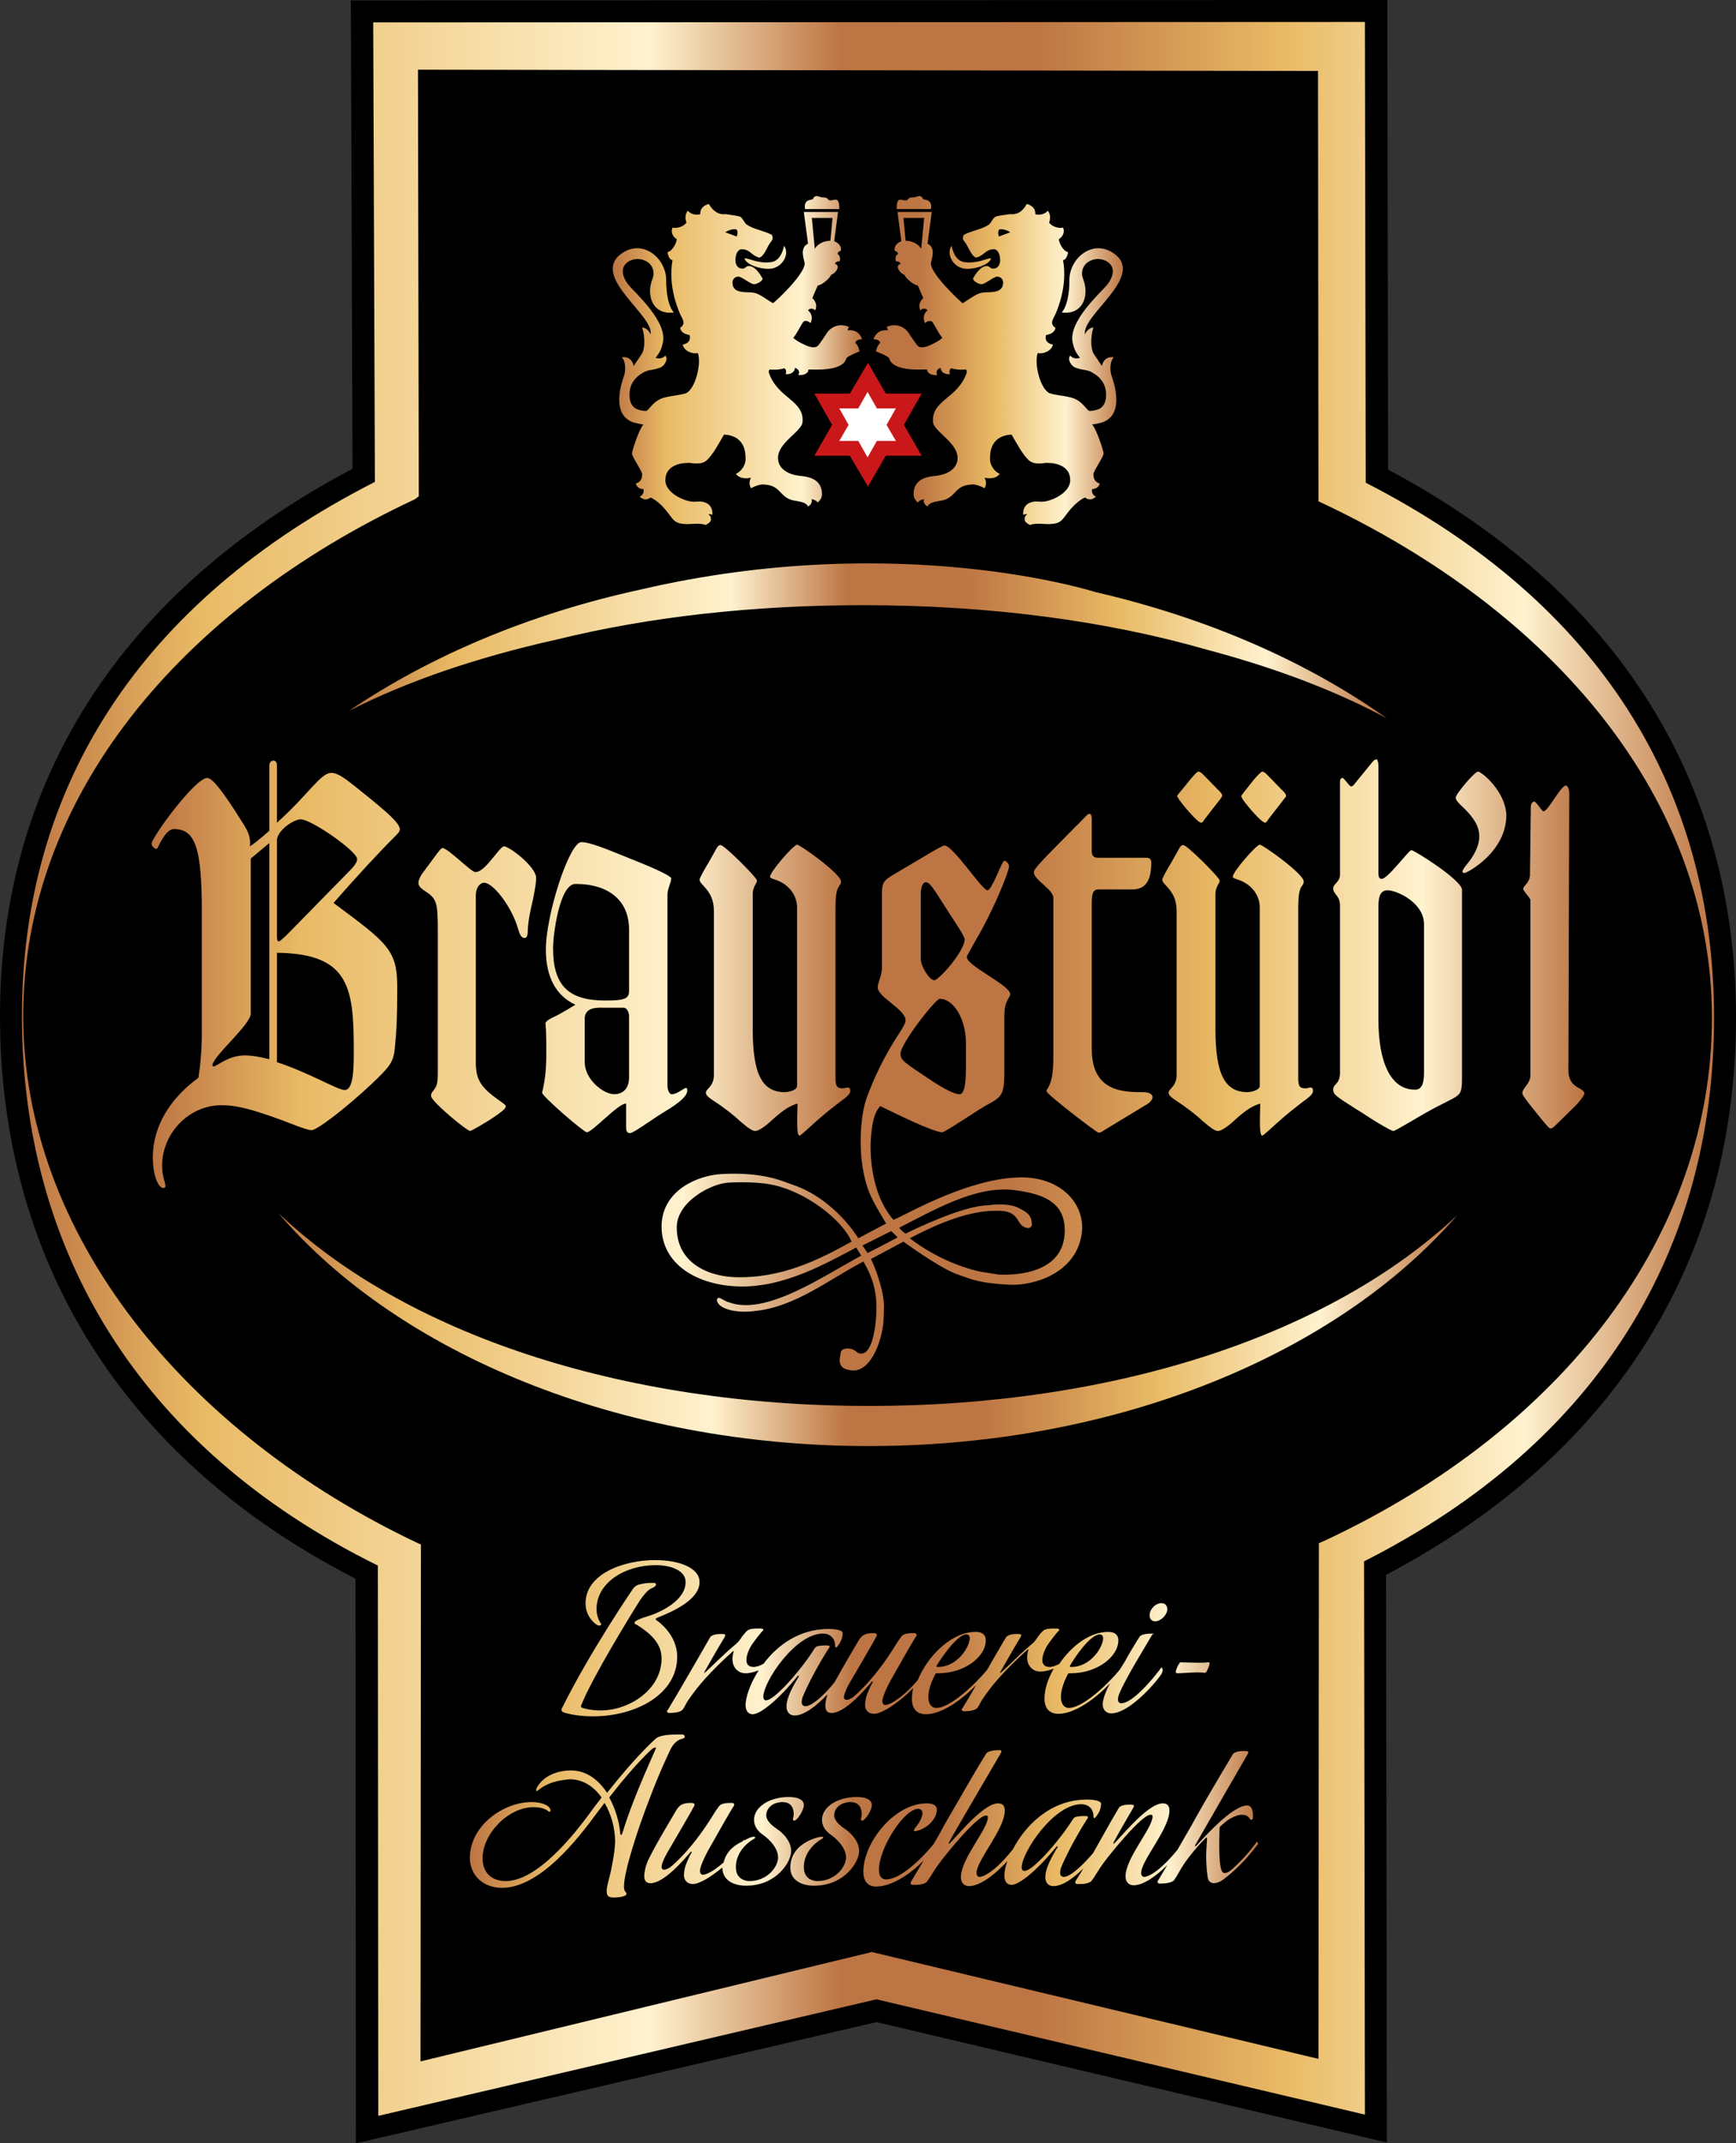
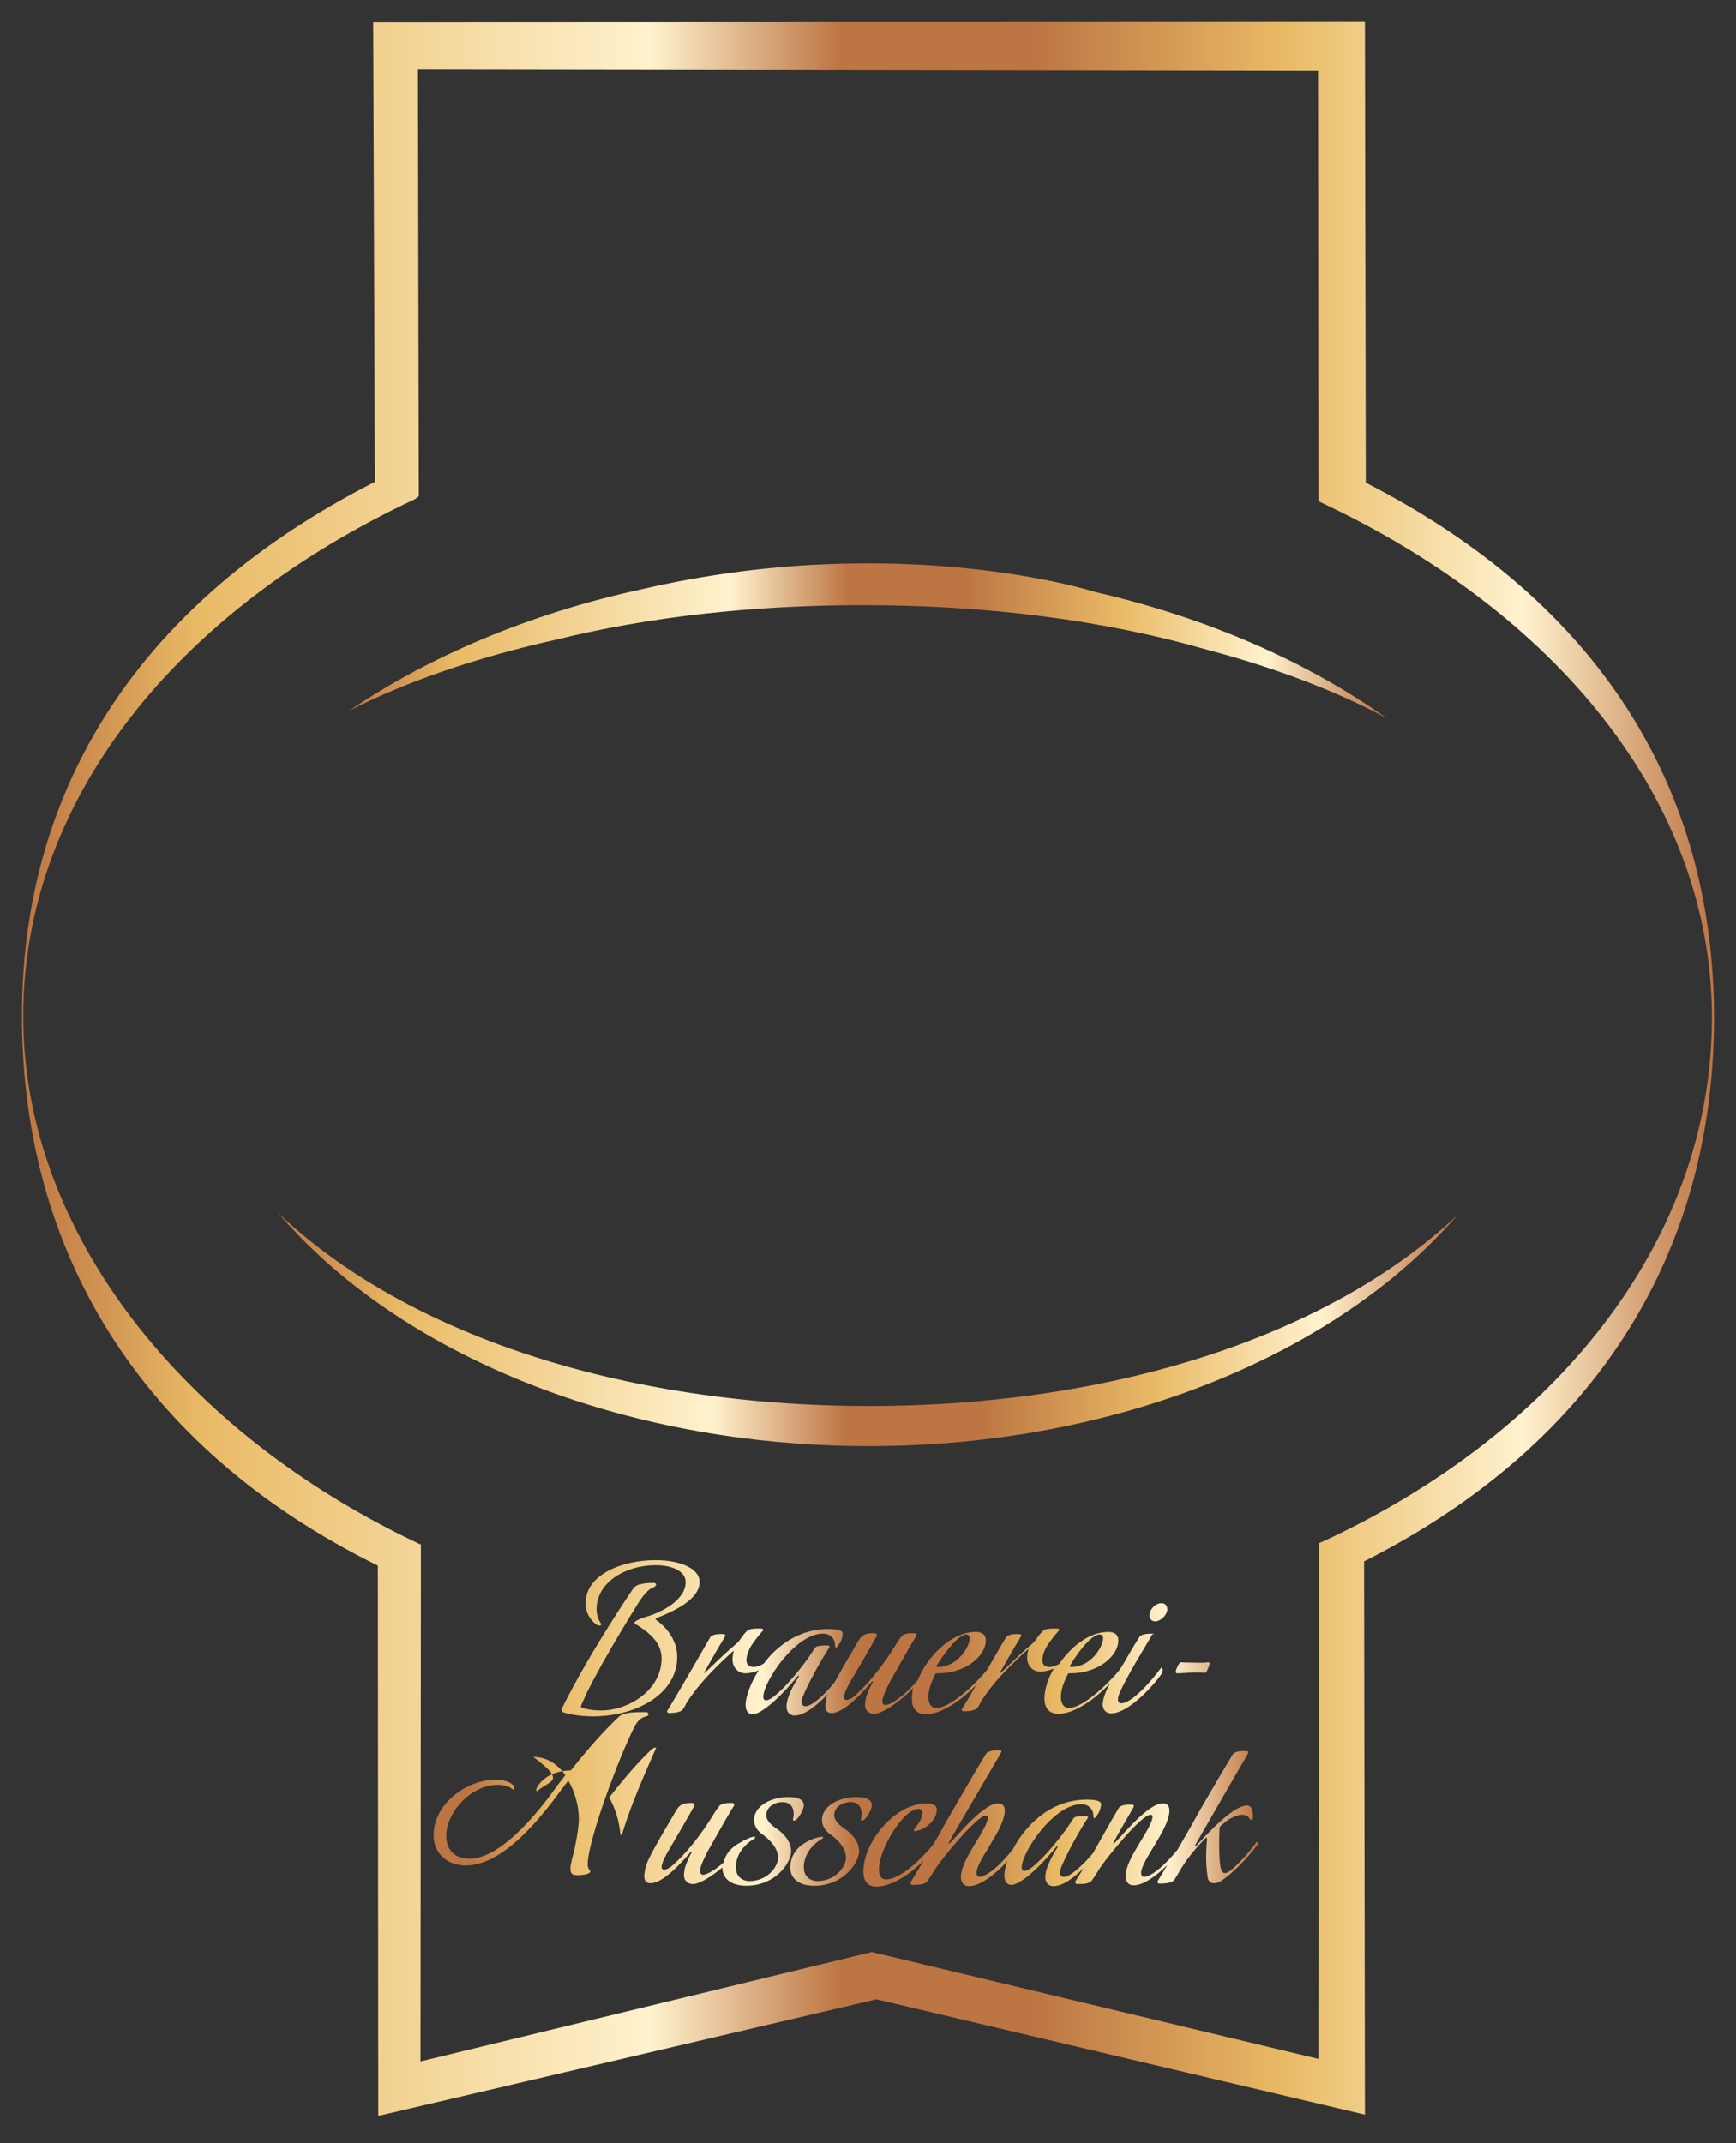
<svg xmlns="http://www.w3.org/2000/svg" version="1.1" x="0px" y="0px" width="411.2px" height="507.5px" viewBox="0 0 411.2 507.5" enable-background="new 0 0 411.2 507.5" xml:space="preserve">
  <rect x="0" y="0" width="411.2" height="507.5" fill="#333333" stroke="none" />
  <g id="Hintergrund">
</g>
  <g id="Vordergrund">
    <g>
-       <path fill-rule="evenodd" clip-rule="evenodd" d="M328.6,0l0.2,111.2c55,29.3,82.4,74.5,82.4,129.8c0,55.7-27.3,102.6-82.9,131.9    l0.2,134.4l-120.9-28.5L84.3,507.5l-0.1-133.7C27.2,344.6,0,296.2,0,240.6C0,185,28.5,140.1,83.5,111L83.1,0.1L328.6,0z" />
      <linearGradient id="SVGID_1_" gradientUnits="userSpaceOnUse" x1="2542.83" y1="-1205.161" x2="2908.285" y2="-1205.161" gradientTransform="matrix(0.764 0 0 0.764 -1877.557 1235.861)">
        <stop offset="0" style="stop-color:#BD7543" />
        <stop offset="0.105" style="stop-color:#E9BA65" />
        <stop offset="0.371" style="stop-color:#FFF2CE" />
        <stop offset="0.484" style="stop-color:#BD7543" />
        <stop offset="0.598" style="stop-color:#BD7543" />
        <stop offset="0.746" style="stop-color:#E9BA65" />
        <stop offset="0.887" style="stop-color:#FFF2CE" />
        <stop offset="1" style="stop-color:#BD7543" />
      </linearGradient>
      <path fill-rule="evenodd" clip-rule="evenodd" fill="url(#SVGID_1_)" d="M205.8,342.4c-59.2,0-111.5-22-139.9-55.2    c29.7,28.3,80.7,45.7,139.9,45.7c58.9,0,109.6-17.1,139.4-45.2C316.8,320.5,264.8,342.4,205.8,342.4z" />
      <linearGradient id="SVGID_00000028320250599071671680000006588282563621119119_" gradientUnits="userSpaceOnUse" x1="2564.75" y1="-1418.484" x2="2886.365" y2="-1418.484" gradientTransform="matrix(0.764 0 0 0.764 -1877.557 1235.861)">
        <stop offset="0" style="stop-color:#BD7543" />
        <stop offset="0.105" style="stop-color:#E9BA65" />
        <stop offset="0.371" style="stop-color:#FFF2CE" />
        <stop offset="0.484" style="stop-color:#BD7543" />
        <stop offset="0.598" style="stop-color:#BD7543" />
        <stop offset="0.746" style="stop-color:#E9BA65" />
        <stop offset="0.887" style="stop-color:#FFF2CE" />
        <stop offset="1" style="stop-color:#BD7543" />
      </linearGradient>
      <path fill="url(#SVGID_00000028320250599071671680000006588282563621119119_)" d="M259.5,140.2c26.4,6.1,50,16.4,69,29.9    c-11.8-6.4-26.2-11.9-42.4-16.2c-24.3-7-52-10.6-81.7-10.6c-25.9,0-50.4,2.7-72.4,8.1c-18.9,4.2-35.6,9.9-49.3,16.9    c19.2-13,42.8-23,69-28.7C213.1,125.3,259.5,140.2,259.5,140.2z" />
      <linearGradient id="SVGID_00000013900649756774477440000007681314078221867407_" gradientUnits="userSpaceOnUse" x1="5.213" y1="253.087" x2="405.96" y2="253.087">
        <stop offset="0" style="stop-color:#BD7543" />
        <stop offset="0.105" style="stop-color:#E9BA65" />
        <stop offset="0.371" style="stop-color:#FFF2CE" />
        <stop offset="0.484" style="stop-color:#BD7543" />
        <stop offset="0.598" style="stop-color:#BD7543" />
        <stop offset="0.746" style="stop-color:#E9BA65" />
        <stop offset="0.887" style="stop-color:#FFF2CE" />
        <stop offset="1" style="stop-color:#BD7543" />
      </linearGradient>
      <path fill-rule="evenodd" clip-rule="evenodd" fill="url(#SVGID_00000013900649756774477440000007681314078221867407_)" d="    M99.6,488.1l0.1-122.4l-0.5-0.2C43.7,339.3,5.5,292.1,5.5,240.6c0-51.7,37-96.3,92.8-122.4l0.9-0.7l-0.2-101l213.2,0.3l0.1,101.9    c55.8,26,93.2,70.5,93.2,122.3c0,51.3-35.1,97.2-91.3,123.6l-1.8,0.8l-0.1,122.1l-105.8-25.3L99.6,488.1z M5.2,240.6    c0-54.4,28.1-98.2,83.6-126.5L88.4,5.3l234.9-0.1l0.2,109.1C378.8,142.6,406,186.7,406,241c0,54.6-27,100.4-82.9,128.7l0.2,131    l-115.7-27.3l-118,27.6l-0.1-130.3C32.2,342.4,5.2,295.2,5.2,240.6z" />
      <g>
-         <polygon fill-rule="evenodd" clip-rule="evenodd" fill="#CA181A" points="209.8,107.9 205.6,115.2 201.3,107.9 192.9,107.9      197.1,100.6 192.9,93.2 201.3,93.2 205.6,85.9 209.8,93.2 218.3,93.2 214.1,100.6 218.3,107.9    " />
-         <polygon fill-rule="evenodd" clip-rule="evenodd" fill="#FFFFFF" points="207.7,104.4 205.5,108.3 203.3,104.4 198.8,104.4      201,100.6 198.8,96.7 203.3,96.7 205.5,92.8 207.7,96.7 212.2,96.7 210,100.6 212.2,104.4    " />
        <linearGradient id="SVGID_00000014630337697419277740000015600333373526263475_" gradientUnits="userSpaceOnUse" x1="145.058" y1="85.477" x2="266.116" y2="85.477">
          <stop offset="0" style="stop-color:#BD7543" />
          <stop offset="0.105" style="stop-color:#E9BA65" />
          <stop offset="0.371" style="stop-color:#FFF2CE" />
          <stop offset="0.484" style="stop-color:#BD7543" />
          <stop offset="0.598" style="stop-color:#BD7543" />
          <stop offset="0.746" style="stop-color:#E9BA65" />
          <stop offset="0.887" style="stop-color:#FFF2CE" />
          <stop offset="1" style="stop-color:#BD7543" />
        </linearGradient>
-         <path fill-rule="evenodd" clip-rule="evenodd" fill="url(#SVGID_00000014630337697419277740000015600333373526263475_)" d="     M214,51.6l4.9,0l-0.7,7.3c0,0-0.9-1.8-3.7-1.9L214,51.6z M236.7,54.3c1.3-0.2,2.6,0.7,2.6,0.7l-2.7,1     C236.6,56,236.2,54.9,236.7,54.3z M243.2,48.3c2,0.5,2.1,2,2,2.4c0.9,0.3,2.2,0.1,3-0.8c0.8,1,0.5,2.3,0.3,2.8     c0.8,1.1,2.4,1.4,3.3,1.2c0.6,1.4-0.5,2.5-1,2.7c0,0.8,1,2.9,2.2,3.1c-0.3,1.9-1.2,1.9-1.2,1.9c1.1,6.1-1.3,11.5-1.6,12.3     c-0.4,1.2-1.9,2.7-0.2,3.7c-0.2,1.3-1.5,1.6-2.2,1.7c-0.2,0.5-0.4,1.9,1.6,2.3c-0.3,1.5-2.3,2.3-3.6,2c-0.9,2.5,0.6,8.5,2.8,9.5     c1.5,0.5,2.9,0.5,5,1c2.9,0.7,3.8,3.2,4.5,3.2c0.8,0,1.7-0.2,2.3-0.5c0.6-0.3,1.6-1.1,1.6-3.3c0-2.9-1.7-4.3-2.8-5     c-1.8-1.2-2.2-0.6-4.6-1.5c-1-0.5-1.8-2-1.1-2.8c1,1.1,2.3,0.5,2.3,0.5c-1.4-1.7-1.5-2.8-1.7-3.5c-1.2-5,6.5-11.8,8.1-13.7     c3.5-4.5-0.4-6.6-2.9-6.1c-1.5,0.3-3.1,1.4-3,3.6c0,0.8,1,2.2,0.8,4.5c-0.1,1.5-1,5-5.6,4.5c1.8-2.2,1.8-6.7,1.8-7.5     c-0.1-5.4,5.7-10.2,10.8-6.3c7,5.4-8,14.5-7.1,19c0,0,0.4-1.4,2-1.7c-0.8,2.6-0.5,4.9-0.2,5.7c0.2,0.7,1.4,2.1,2.2,3.5     c0.1-0.8,0.8-2.4,2.8-2.1c-1.1,1.2-0.8,3.7-0.5,4.4c0.3,0.9,3.5,9.4-2.5,11.1c-1.6,0.4-2.1,0.4-2.1,0.4c1,1.1,2.7,6.2,2.7,6.9     c0,0.8-2.4,4.1-2.4,4.9c0,0.8,0.2,1.8,1.5,2.2c-0.3,1.1-1.3,1.3-1.8,1.3c0,0-0.4,1.2,0.9,1.8c0,0-1.2,1.3-2.6,0.2     c-1,0.4-2.4,1.6-3,2.3c-2.6,2.8-2.1,4-5.9,4c-0.8,0-2.9-0.3-4.1,0.2c0,0-1.3-0.5-1.3-1.3c0-0.8,0.3-1,0.6-1.2     c0,0-0.2-0.2-0.9,0.1c-0.1-0.4-0.2-2.7,2.4-3.1c0.6-0.1,1.2,0,2,0c2,0,6.7-2,6.7-5.1c0-3.2-3-4.1-5.5-4.1c-0.8,0-2.9,0.6-4.3-0.6     c-1.6-1.5-2.9-4.1-4.1-6.1c-5.3,0.3-5.1,4.8-5.1,6c0,0.8,0.7,2.6,2.3,3.3c-1.2,1.6-3.6,0.9-3.6,0.9s0.8,1.2,0,2.5     c-0.5-0.3-1.9-0.9-2.7-0.9c-4.8,0.1-3.7,3.3-7.9,3.9c-1.9,0.3-2.5,0.6-2.9,1.3c-0.4-0.1-1.2-1-0.8-1.7c-0.4,0-1.2,0.3-1.5,0.8     c-0.7-0.7-1-1.2-1-2c0-3.3,2.7-4.1,5-4.3c3.1-0.3,5.2-1.7,5.4-3.9c0.4-3.9-5.7-6.6-5.8-8.9c-0.4-5.2,5.9-5.5,8-11.7     c0-0.3,0-0.5-0.2-0.7c-0.6,0-1.8,0.2-3.5-0.3c-0.4,0.3-0.5,0.7-0.3,1.4c-2.2,0.1-2.2-1.5-2.2-1.5c-0.6,0.2-1.3,0.7-0.8,1.7     c-1.7,0.1-2.4-0.6-2.4-1.3c-0.8-0.1-8.1,0.7-9-2.7c-0.3-0.5-3.1-1.6-3.1-1.6c0.2-1.2,0.8-1.9,1-2c-0.1-0.6-0.7-0.8-1.6-0.9     c0.9-2.4,2.8-2.1,3.4-2.1c0-0.3-0.3-0.8-0.3-0.8c2.9-1.2,4.8,0.7,5.2,1.4c0.4,0.6,1.7,2.6,2.2,3.1c0.5,0.5,1.6,0.5,3.4-0.4     c0.6-0.3,1.5-0.7,2.4-1.5c-0.9-1.1-1.7-2.8-2.3-3.7c-0.7-0.8-1.8,0.2-1.8,0.2c-0.9-2,0.6-3,0.6-3c-0.4-0.6-1.3-0.5-1.7,0     c-0.7-1.6,0.4-2.7,0.7-2.9l-1.3-3c-1.4-0.2-3.3-2.3-3.1-2.5c-1.4-0.5-2.3-2.3-1-2.6c0-0.5-0.8-0.7-1.1-0.6     c-0.3-1.2,0.3-1.7,0.5-1.7c0-0.7-0.5-0.6-0.8-0.9c-0.1-1.2,0.7-1.8,1.6-2.2l-0.9-6.9l8.1,0l-1,7.5c2.2,1,0.8,4,0.8,4.7     c0,2.4,6.2,8.3,7.5,9.4c1.1-0.6,3-2.1,4.2-2.4c1.6-0.5,5.4,0.5,5.4-2.5c0-0.8-0.6-1.4-1.4-1.4c-0.8,0-2.9,1.8-3.7,1.8     c-0.8,0-2.2-0.9-2-1.4c0.8-1.4,1.9-2.9,3.2-2.9c0.8,0,0.8,0.6,1.5,0.6c1.6,0,1.7-1.6,1.7-2c0-1.6-0.7-2.6-1.5-2.6     c-2.1,0.1-2.2,1.5-4.2,2c-1.3-0.5-1.7-2.6-2.9-4c-0.5-0.6,0-1.4,0-1.4c1.9-1,4.3-1.3,5.9-2.4c0.6-0.4,0.9-1.5,1.6-1.9     c0.5-0.2,2.6-0.5,3.4-0.6C240.8,50.9,242.2,50.2,243.2,48.3z M212.4,49.5c0-0.7,0-2.1,0.7-2.2c0.7-0.1,1.1,0.3,1.7,0.1     c0.3-0.1,0.3-0.4,0.6-0.5c0.6-0.3,1,0,1.6-0.3c0.5-0.2,1-0.3,1.4,0.1c0.2,0.2,0.1,0.4,0.4,0.5c0.3,0.1,0.5,0.1,0.8,0.2     c0.9,0.3,1.1,1.2,0.9,2.1H212.4z M225.4,58.2c0.3,1.6,1.2,3.9,3.5,3.9c0,0,1.6,0.3,4.3-0.6c2-0.6,1.5-0.2,1.5-0.2     c-0.4,1.4-4,2.6-6.3,2.3C225.6,63.2,224.1,60,225.4,58.2z M197.2,51.6l-4.9,0l0.7,7.3c0,0,0.9-1.8,3.7-1.9L197.2,51.6z      M174.4,54.3c-1.3-0.2-2.6,0.7-2.6,0.7l2.7,1C174.5,56,175,54.9,174.4,54.3z M167.9,48.3c-2,0.5-2.1,2-2,2.4     c-0.9,0.3-2.2,0.1-3-0.8c-0.8,1-0.5,2.3-0.3,2.8c-0.8,1.1-2.4,1.4-3.3,1.2c-0.6,1.4,0.5,2.5,1,2.7c0,0.8-1,2.9-2.2,3.1     c0.3,1.9,1.2,1.9,1.2,1.9c-1.1,6.1,1.3,11.5,1.6,12.3c0.4,1.2,1.9,2.7,0.2,3.7c0.2,1.3,1.5,1.6,2.2,1.7c0.2,0.5,0.4,1.9-1.6,2.3     c0.3,1.5,2.3,2.3,3.6,2c0.9,2.5-0.6,8.5-2.8,9.5c-1.5,0.5-2.9,0.5-5,1c-2.9,0.7-3.8,3.2-4.5,3.2c-0.8,0-1.7-0.2-2.3-0.5     c-0.6-0.3-1.6-1.1-1.6-3.3c0-2.9,1.7-4.3,2.8-5c1.8-1.2,2.2-0.6,4.6-1.5c1-0.5,1.8-2,1.1-2.8c-1,1.1-2.3,0.5-2.3,0.5     c1.4-1.7,1.5-2.8,1.7-3.5c1.2-5-6.5-11.8-8.1-13.7c-3.5-4.5,0.4-6.6,2.9-6.1c1.5,0.3,3.1,1.4,3,3.6c0,0.8-1,2.2-0.8,4.5     c0.1,1.5,1,5,5.6,4.5c-1.8-2.2-1.8-6.7-1.8-7.5c0.1-5.4-5.7-10.2-10.8-6.3c-7,5.4,8,14.5,7.1,19c0,0-0.4-1.4-2-1.7     c0.8,2.6,0.5,4.9,0.2,5.7c-0.2,0.7-1.4,2.1-2.2,3.5c-0.1-0.8-0.8-2.4-2.8-2.1c1.1,1.2,0.8,3.7,0.5,4.4c-0.3,0.9-3.5,9.4,2.5,11.1     c1.6,0.4,2.1,0.4,2.1,0.4c-1,1.1-2.7,6.2-2.7,6.9c0,0.8,2.4,4.1,2.4,4.9c0,0.8-0.2,1.8-1.5,2.2c0.3,1.1,1.3,1.3,1.8,1.3     c0,0,0.4,1.2-0.9,1.8c0,0,1.2,1.3,2.6,0.2c1,0.4,2.4,1.6,3,2.3c2.6,2.8,2.1,4,5.9,4c0.8,0,2.9-0.3,4.1,0.2c0,0,1.3-0.5,1.3-1.3     c0-0.8-0.3-1-0.6-1.2c0,0,0.2-0.2,0.9,0.1c0.1-0.4,0.2-2.7-2.4-3.1c-0.6-0.1-1.2,0-2,0c-2,0-6.7-2-6.7-5.1c0-3.2,3-4.1,5.5-4.1     c0.8,0,2.9,0.6,4.3-0.6c1.6-1.5,2.9-4.1,4.1-6.1c5.3,0.3,5.1,4.8,5.1,6c0,0.8-0.7,2.6-2.3,3.3c1.2,1.6,3.6,0.9,3.6,0.9     s-0.8,1.2,0,2.5c0.5-0.3,1.9-0.9,2.7-0.9c4.8,0.1,3.7,3.3,7.9,3.9c1.9,0.3,2.5,0.6,2.9,1.3c0.4-0.1,1.2-1,0.8-1.7     c0.4,0,1.2,0.3,1.5,0.8c0.7-0.7,1-1.2,1-2c0-3.3-2.7-4.1-5-4.3c-3.1-0.3-5.2-1.7-5.4-3.9c-0.4-3.9,5.7-6.6,5.8-8.9     c0.4-5.2-5.9-5.5-8-11.7c0-0.3,0-0.5,0.2-0.7c0.6,0,1.8,0.2,3.5-0.3c0.4,0.3,0.5,0.7,0.3,1.4c2.2,0.1,2.2-1.5,2.2-1.5     c0.6,0.2,1.3,0.7,0.8,1.7c1.7,0.1,2.4-0.6,2.4-1.3c0.8-0.1,8.1,0.7,9-2.7c0.3-0.5,3.1-1.6,3.1-1.6c-0.2-1.2-0.8-1.9-1-2     c0.1-0.6,0.7-0.8,1.6-0.9c-0.9-2.4-2.8-2.1-3.4-2.1c0-0.3,0.3-0.8,0.3-0.8c-2.9-1.2-4.8,0.7-5.2,1.4c-0.4,0.6-1.7,2.6-2.2,3.1     c-0.6,0.5-1.6,0.5-3.4-0.4c-0.6-0.3-1.5-0.7-2.4-1.5c0.9-1.1,1.7-2.8,2.3-3.7c0.7-0.8,1.8,0.2,1.8,0.2c0.9-2-0.6-3-0.6-3     c0.4-0.6,1.3-0.5,1.7,0c0.7-1.6-0.4-2.7-0.7-2.9l1.3-3c1.4-0.2,3.3-2.3,3.1-2.5c1.4-0.5,2.3-2.3,1-2.6c0-0.5,0.8-0.7,1.1-0.6     c0.3-1.2-0.3-1.7-0.5-1.7c0-0.7,0.5-0.6,0.8-0.9c0.1-1.2-0.7-1.8-1.6-2.2l0.9-6.9l-8.1,0l1,7.5c-2.2,1-0.8,4-0.8,4.7     c0,2.4-6.1,8.3-7.5,9.4c-1.1-0.6-3-2.1-4.2-2.4c-1.6-0.5-5.4,0.5-5.4-2.5c0-0.8,0.6-1.4,1.4-1.4c0.8,0,2.9,1.8,3.7,1.8     c0.8,0,2.2-0.9,2-1.4c-0.8-1.4-1.9-2.9-3.2-2.9c-0.8,0-0.8,0.6-1.5,0.6c-1.6,0-1.7-1.6-1.7-2c0-1.6,0.7-2.6,1.5-2.6     c2.1,0.1,2.2,1.5,4.2,2c1.3-0.5,1.7-2.6,2.9-4c0.5-0.6,0-1.4,0-1.4c-1.9-1-4.3-1.3-5.9-2.4c-0.6-0.4-0.9-1.5-1.6-1.9     c-0.6-0.2-2.6-0.5-3.4-0.6C170.4,50.9,169,50.2,167.9,48.3z M198.8,49.5c0-0.7,0-2.1-0.7-2.2c-0.7-0.1-1.1,0.3-1.7,0.1     c-0.3-0.1-0.3-0.4-0.6-0.5c-0.6-0.3-1,0-1.6-0.3c-0.5-0.2-1-0.3-1.4,0.1c-0.2,0.2-0.1,0.4-0.4,0.5c-0.3,0.1-0.5,0.1-0.8,0.2     c-0.9,0.3-1.1,1.2-0.9,2.1H198.8z M185.7,58.2c-0.3,1.6-1.2,3.9-3.5,3.9c0,0-1.6,0.3-4.3-0.6c-2-0.6-1.5-0.2-1.5-0.2     c0.4,1.4,4,2.6,6.3,2.3C185.5,63.2,187.1,60,185.7,58.2z" />
      </g>
      <linearGradient id="SVGID_00000080179601531956911670000013570823001800954025_" gradientUnits="userSpaceOnUse" x1="35.848" y1="252.124" x2="375.326" y2="252.124">
        <stop offset="0" style="stop-color:#BD7543" />
        <stop offset="0.105" style="stop-color:#E9BA65" />
        <stop offset="0.371" style="stop-color:#FFF2CE" />
        <stop offset="0.484" style="stop-color:#BD7543" />
        <stop offset="0.598" style="stop-color:#BD7543" />
        <stop offset="0.746" style="stop-color:#E9BA65" />
        <stop offset="0.887" style="stop-color:#FFF2CE" />
        <stop offset="1" style="stop-color:#BD7543" />
      </linearGradient>
-       <path fill-rule="evenodd" clip-rule="evenodd" fill="url(#SVGID_00000080179601531956911670000013570823001800954025_)" d="    M350.1,182.7c-0.8,0-5.3,5.3-5.3,6.2c0,0.5,0.6,1.2,1.8,2.3c2.5,2.4,3.8,4.5,3.8,6.9c0,1.9-1.1,4.4-2.9,6.5    c-0.7,0.8-1.1,1.5-1.1,1.8c0,0.2,0.2,0.3,0.5,0.3c0.6,0,9.9-4.9,9.9-13.7C356.6,187.3,350.9,182.7,350.1,182.7z M239.3,281.7    c-8.7-0.6-17.7,4.6-26.3,9c0.3,0.6,1.5,1.4,1.5,1.4c2.2-1.1,13.6-6.6,19.4-6.7c5-0.7,7.1,0.5,7.1,0.5c2.3,1.1,3.4,1.8,3.4,4.1    c0,0.5-0.7,0.8-0.7,0.8c-3.3-0.2-1.6-3.9-6.8-4.1c-7.1-0.3-14.7,3-21.4,6.5c5.3,4.1,11.6,6.8,16.7,7.9l4.4,0.7    c4.6,0.2,15.4-0.5,15.6-10.2C252.3,285.5,248.5,282.6,239.3,281.7z M182.2,280.4c-4-0.7-9.2-0.4-9.2-0.4    c-4.2,0-12.6,4.4-12.7,10.5c-0.1,8.1,6.8,11.6,13.6,11.9c11,0.4,19.9-4,27.8-8.4C199.6,288.9,190.6,281.8,182.2,280.4z     M211.1,291.5l-6.8,3.4l1.2,1.8c0,0,4.7-2.4,7.1-3.7C212.4,292.7,211.1,291.5,211.1,291.5z M228.8,252.8V247    c0-5.7-2.9-10.5-6.2-10.5c-1,0-9.3,10.6-9.3,13c0,1.6,1,2.1,6.8,6c3.7,2.5,6.1,3.6,7.2,3.6C228.3,259,228.8,257.2,228.8,252.8z     M225.6,217.4l-1.6-2.5c-3-4.7-3.8-6-4.7-6c-0.7,0-1.2,1.1-1.2,2.8v15.3c0,1.9,2.1,5.1,3.2,5.1c1.1,0,7.2-6.9,7.2-9.7    C228.4,221.8,227.6,220.4,225.6,217.4z M237.9,240.9v12.3c0,5.7-0.3,6.4-3.9,8.3c-1.8,0.9-10.1,6.6-10.8,6.6    c-2.2,0-11.8-4.8-14.7-6.2c-1.2,1.3-1.9,3.4-2.2,7.4c-0.2,1.9-0.6,12.7,5.3,19.5c0.3,0.4,16.4-9.6,29.5-10    c10.2-0.4,16.2,6.4,15.1,13.5c-1.5,9.5-11.8,12.2-17.2,11.9c-6.8-0.4-8.2-1-12.6-2.6C222.2,300,214,294,214,294l-7.7,4.1    c1.8,3.8,3.1,8.4,3.1,11.4c0,0.5-0.1,2.1-0.1,2.6c-0.1,4.7-2.8,12.6-7.3,12.4c-1.3-0.1-3.2-0.4-3.1-2.6c0-0.5,0.2-0.9,0.2-1.4    c0-1.3,1.7-1.2,1.8-1.2c1.9,0.1,1.9,1.2,3,1.2c3.3,0.2,3.7-9.3,3.7-10.1c0.1-4.1-0.7-7.7-3.1-11.7c-8.2,4.3-16.1,10.7-25.5,11.7    c-4.8,0.7-9.2-0.6-9.2-2.7c0.2-0.2,0.1-0.4,0.5-0.4c0.4,0,1.8,1,2.2,1c8.7,3.4,22.1-5.9,31.5-11l-1.2-1.9    c-6.7,3.5-17.1,9.6-28,9.2c-9.3-0.3-18.2-5-18.1-14.4c0.2-8.6,8.9-11.9,14.1-12.2c10.3-0.6,15,1.9,16.9,2.5    c10.1,3.4,15.6,12.7,15.6,12.7l6.6-3.5c0,0-2.1-3.4-3.3-5.8c-3.6-7.1-3.2-18.3-1.4-23.7c1.8-5,4.3-10.2,7.7-15.4    c1.2-1.8,1.6-2.7,1.6-3.2c0-2.6-6.6-5.5-6.6-7.8c0-1.1,1-3,1-4.4v-17.7c0-2.6,0.3-3.2,2.9-4.7l5.4-3.2c4.5-2.7,6.1-3.6,6.5-3.6    c2.1,0,8.9,10.6,10.2,10.6c1.1,0,3.4-7,4-7c0.4,0,1.1,0.7,1.1,1.3c0,1.4-3.9,10.9-8.1,17.9c-1,1.9-1.9,3.3-1.9,3.6    c0,2.1,10.3,6.7,10.3,8.8c0,0.2-0.1,0.5-0.4,0.9C238.1,237.8,237.9,238.7,237.9,240.9z M373.4,261.6l-5.1,5    c-0.4,0.4-0.8,0.6-1,0.6c-0.4,0-0.8-0.5-3.7-4.1c-2.3-2.8-3-3.9-3-4.2c0-1.4,1.9-2.2,1.9-4.3v-41.5c0-0.5-1.7-2.1-1.7-2.6    c0-0.2,0.1-0.5,0.5-0.9c0.7-0.8,1-1.4,1.1-2.2l0.2-16.3c0-0.8,0.4-1.3,0.8-1.3c0.5,0,1.8,2.3,2.2,2.3c1.1,0,4.1-6.1,5.3-6.1    c0.4,0,0.8,0.9,0.8,1.7l-0.2,65.7c0,2,0.7,3.4,2.8,4.4c0.7,0.4,1,0.8,1,1.1C375.3,259.2,374.6,260.3,373.4,261.6z M320.7,185.8    l4.4-5.4c0.4-0.5,0.7-0.6,0.9-0.6c0.3,0,0.5,0.7,0.5,1.6v25.2c0,1.1,0.2,1.5,0.8,1.5c1.4,0,6.4-6.8,7-6.8c0.7,0,12,7.1,12,9.4    v43.9c0,3.9-0.1,4.4-2.3,5.6l-4.3,2.2c-4.8,2.6-9.1,5.4-9.7,5.4c-0.3,0-3.3-1.6-7.5-4.4l-1.3-0.8c-4.7-3-5.4-3.4-5.4-4.6    c0-1.5,1.6-1.1,1.6-4.1v-39.3c0-1.2-0.2-1.8-0.9-2.7c-0.5-0.7-0.7-0.9-0.7-1.5c0-0.5,0.2-0.8,0.7-1.3c0.7-0.8,0.9-1.3,0.9-2.1v-22    c0-0.5,0.3-0.8,0.6-0.8c0.4,0,1.6,2,2,2C320.4,186.2,320.5,186,320.7,185.8z M337.3,254.1v-35.2c0-5.3-6.6-8.1-8.6-8.1    c-1.5,0-2.2,1.1-2.2,3.7v26.9c0,10.5,3.1,16.6,8.6,16.6C336.6,258.1,337.3,256.8,337.3,254.1z M298.4,257.1v-42.2    c0-2.6-1.6-5.5-5.4-6.7c-0.7-0.2-1-0.4-1-0.6c0-1.2,5.6-7.6,6.4-7.6c0.7,0,10.4,6.9,10.4,8.7c0,0.4,0,0.5-0.3,0.9    c-0.8,1.1-1,2.3-1,6.1v39.4c0,2.1,0.3,2.6,1.8,2.6c0.3,0,0.8-0.2,1.1-0.2c0.4,0,0.6,0.2,0.6,0.8c0,0.7-0.6,1.3-2.7,2.8    c-3.4,2.6-5.3,4.3-7.8,6.6c-0.8,0.7-1.4,1.2-1.5,1.2c-0.7,0-0.6-2.8-0.5-7.6c-1.9,0.6-3.2,1.4-5.8,3.7c-2,1.9-3.5,2.8-4.2,2.8    c-0.6,0-1.5-0.5-3.8-2.5c-1.1-1.1-4.1-3.4-5.7-4.4c-1.8-1.2-2.2-1.6-2.2-2.2c0-0.9,1.9-1.4,1.9-4.2v-38.7c0-2.7-0.8-4.3-2.5-6.1    c-0.7-0.7-0.9-1.1-0.9-1.4c0-0.4,1.3-2.7,2.1-4c2.1-3.6,2.1-4.2,2.9-4.2c0.9,0,8.6,7.7,8.6,8.4c0,0.2-0.1,0.5-0.3,0.8    c-0.5,0.9-0.7,1.5-0.7,2.5v31.9c0,10.6,2.2,14.9,7.6,14.9C297.1,258.5,298.4,257.9,298.4,257.1z M289.2,189l-3.8,4.9    c-0.5,0.8-0.7,0.9-0.9,0.9c-0.8,0-4.2-4-5.3-5.6c-0.1-0.4-0.4-0.5-0.4-0.7c0-0.2,1.8-2.2,3.1-3.9c0.8-0.9,1.6-1.9,2-1.9    c0.3,0,0.8,0.4,1,0.6l3.4,3.5c0.9,0.8,1.2,1.3,1.2,1.5C289.5,188.5,289.4,188.7,289.2,189z M304.3,189l-3.8,4.9    c-0.5,0.8-0.7,0.9-0.8,0.9c-0.9,0-4.3-4-5.4-5.6c-0.1-0.4-0.3-0.5-0.3-0.7c0-0.2,1.7-2.2,3-3.9c0.8-0.9,1.7-1.9,2-1.9    c0.3,0,0.8,0.4,1,0.6l3.4,3.5c0.9,0.8,1.2,1.3,1.2,1.5C304.7,188.5,304.6,188.7,304.3,189z M258.6,213.8v34.6    c0,10.2,7.6,10.2,12.2,10.2c1.4,0,2.2,0.5,2.2,1.2c0,0.6-0.7,1.4-1.7,1.9l-9.9,6c-0.5,0.4-0.9,0.5-1.2,0.5    c-0.4,0-12.3-9.1-12.3-9.8c0-0.2,0-0.4,0.3-0.7c0.9-1.6,1.3-3.5,1.3-7.5v-37.6c0-2-4.6-4.3-4.6-6c0-0.9,1.3-2.2,9.4-10.4    c3-2.9,3.2-3.5,3.8-3.5c0.3,0,0.5,0.5,0.5,1.2v7.6c0,1.1,0.4,1.6,1.5,1.6h11.5c0.7,0,1.1,0.4,1.1,1.1c0,4.4-1.4,6.4-4.5,6.4h-7.7    C259,210.5,258.6,211.3,258.6,213.8z M188.8,257.1v-42.2c0-2.6-1.6-5.5-5.4-6.7c-0.7-0.2-1-0.4-1-0.6c0-1.2,5.6-7.6,6.4-7.6    c0.7,0,10.4,6.9,10.4,8.7c0,0.4,0,0.5-0.3,0.9c-0.8,1.1-1,2.3-1,6.1v39.4c0,2.1,0.3,2.6,1.8,2.6c0.3,0,0.8-0.2,1.1-0.2    c0.4,0,0.6,0.2,0.6,0.8c0,0.7-0.6,1.3-2.7,2.8c-3.4,2.6-5.3,4.3-7.8,6.6c-0.8,0.7-1.4,1.2-1.5,1.2c-0.7,0-0.6-2.8-0.5-7.6    c-1.9,0.6-3.2,1.4-5.8,3.7c-2,1.9-3.5,2.8-4.2,2.8c-0.6,0-1.5-0.5-3.8-2.5c-1.1-1.1-4.1-3.4-5.7-4.4c-1.8-1.2-2.2-1.6-2.2-2.2    c0-0.9,1.9-1.4,1.9-4.2v-38.7c0-2.7-0.8-4.3-2.5-6.1c-0.7-0.7-0.9-1.1-0.9-1.4c0-0.4,1.3-2.7,2.1-4c2.1-3.6,2.1-4.2,2.9-4.2    c0.9,0,8.6,7.7,8.6,8.4c0,0.2-0.1,0.5-0.3,0.8c-0.5,0.9-0.7,1.5-0.7,2.5v31.9c0,10.6,2.2,14.9,7.6,14.9    C187.6,258.5,188.8,257.9,188.8,257.1z M158.1,211.9v45.3c0,0.9,0.5,1.9,1,1.9c1.3,0,2.9-1.5,3.4-1.5c0.2,0,0.3,0.2,0.3,0.6    c0,1.2-1.6,2.8-5.5,5.1c-3.4,2.1-7.2,5-8.1,5c-0.6,0-0.9-0.4-0.9-1.5v-5.5c-1.8-0.1-8,6.8-9.3,6.8c-0.7,0-10.6-8.5-10.6-9.4    c0.6-2.3,1-5.1,1-9.1c0-2.8,0-5.5-0.2-7.4c0.3-0.6,1.3-1.1,2.4-1.6c1.6-0.8,3.2-1.8,4.7-2.7c-4.6-2.1-7-6.6-7-13    c0-8.5,5.6-25.5,8.4-25.5c2.5,0,8.2,2.6,12.8,4.4c5.5,2.2,8.5,3.7,8.5,4.2C158.9,209.2,158.1,210.4,158.1,211.9z M149,255.1v-14.4    c0-1.2-0.6-2.1-1.3-2.1H142c-2.3,0-3.5,0.9-3.5,2.6v10.3c0,4,4.3,7.6,7.1,7.6C147.8,259,149,257.5,149,255.1z M149,234.6v-14.5    c0-6.8-4.7-10.8-12.7-10.8c-3.8,0-5.3,12.2-5.3,15.2c0,8.8,3.6,12.4,12.3,12.4C148,236.9,149,236.5,149,234.6z M112.7,212.1v39.4    c0,4,1.1,5.9,5.2,8.8c1.2,0.9,1.9,1.3,1.9,1.6c0,0.4,0,0.8-4,3.4c-3.6,2.2-4.4,2.5-4.4,2.5c-0.8,0-9.3-7-9.3-8.3    c0-0.5,0.1-0.7,0.5-1.2c0.9-1.1,1.1-1.8,1.1-4.4v-33c0-7.5-0.2-8.1-3.3-10.1c-1-0.7-1.3-1.2-1.3-1.8c0-0.5,0.4-1.4,0.8-2l3.7-5    c0.6-0.8,1-1.2,1.2-1.2c1.3,0,6.8,5.7,7.8,5.7c2.4,0,5.7-6.1,6.8-6.1c1.2,0,7.6,4.8,7.6,7.5c0,0.9-0.2,2.2-0.7,4.8    c-0.9,3.9-1.2,5.5-1.3,7.8c0,1.1-0.3,1.6-0.7,1.6c-0.7,0-1.1-0.5-1.6-2.2c-1.4-5-5.8-10.9-8.1-10.9    C113.4,209.2,112.7,210.4,112.7,212.1z M47.8,244.7v-28.9c0-14.9-1.5-19.5-6.6-19.5c-1.1,0-2.2,1.2-3.4,3.5    c-0.5,1.1-0.6,1.2-0.8,1.2c-0.4,0-1.1-0.7-1.1-1.2c0-1.5,10.3-15.6,13.2-15.6c1.2,0,3.8,3.3,8.1,10.2c1.9,2.9,2.1,3.9,2,6    c0.8-0.5,2.1-1.5,4.6-3.7v-15.4c0-0.7,0.4-1.2,0.9-1.2c0.6,0,0.9,0.4,0.9,1.2v13.5C73.2,188,75.9,183,78.5,183    c1.5,0,3.3,1.4,5.1,2.8c6.1,4.9,11.1,8.8,11.1,10.5c0,0.5-0.2,0.8-0.8,1.4c-4.3,4.3-9.2,9.6-14.9,16.1c12.8,9.5,15.1,11.1,15.1,20    c0,7.3-0.2,10.5-0.5,13.5c-0.3,4-0.8,4.8-5.4,9.2c-6.4,6-13.1,11.1-14.4,11.1c-0.5,0-1.2-0.2-3.2-0.9c-11-4.3-14.8-5-18.2-5    c-7.6,0-14,6.6-14,14.3c0,2.7,0.8,4,0.8,4.9c0,0.2-0.2,0.4-0.5,0.4c-1.3,0-2.5-3.2-2.5-7.3c0-7.1,3.9-13.8,10.8-18.8    C47.5,252,47.8,248.4,47.8,244.7z M65.6,198.8v22.9c0,0.7,0.1,1.2,0.4,1.2c0.3,0,0.7-0.4,1.8-1.4l14.9-15.2    c1.5-1.5,1.9-2.3,1.9-2.9c0-1.8-10.8-9.4-13.4-9.4C69.7,194,65.9,196.4,65.6,198.8z M65.6,225.6v25.9c7.6,2.5,14.4,6.6,16,6.6    c1.5,0,2.2-2.3,2.2-8.3C83.8,234.4,83.3,225.8,65.6,225.6z M63.8,199.6l-4.4,3.7v36.7c0,2.6-9.1,10.2-9.1,12.3    c0,0.1,0.1,0.2,0.3,0.2c0.8,0,3.4-2.6,7.4-2.6c1.6,0,2.8,0.2,5.8,0.9V199.6z" />
      <linearGradient id="SVGID_00000093856681992175260820000008869883996173843115_" gradientUnits="userSpaceOnUse" x1="111.365" y1="409.383" x2="298.054" y2="409.383">
        <stop offset="0" style="stop-color:#BD7543" />
        <stop offset="0.105" style="stop-color:#E9BA65" />
        <stop offset="0.371" style="stop-color:#FFF2CE" />
        <stop offset="0.484" style="stop-color:#BD7543" />
        <stop offset="0.598" style="stop-color:#BD7543" />
        <stop offset="0.746" style="stop-color:#E9BA65" />
        <stop offset="0.887" style="stop-color:#FFF2CE" />
        <stop offset="1" style="stop-color:#BD7543" />
      </linearGradient>
-       <path fill="url(#SVGID_00000093856681992175260820000008869883996173843115_)" d="M285.9,395.6c-0.2,0.5-0.5,0.5-0.5,0.5    c-0.6-0.1-1.4-0.1-2.1-0.1c-1.1,0-3.4,0.2-4.5,0.2c-0.2,0-0.3-0.2-0.3-0.3c0-0.6,0.8-2.2,1.1-2.3c0,0,2.9,0.1,4.4,0.1    c0.8,0,1.5,0,2.1-0.1c0,0,0.1,0,0.2,0c0.1,0,0.2,0,0.2,0.3C286.5,394.1,286.4,394.6,285.9,395.6z M128,423.5l-0.8,0.6    c-0.2,0-0.2-0.2-0.2-0.3c0-0.2,0.2-0.6,0.2-0.6c2.2-3.8,6.9-4,8-4c3.8,0,6.6,2.3,8.6,5.3c6.4-8.1,10.5-11.9,11.4-12.7    c0,0,0.6-1.1,5-1.1c0.5,0,1,0,1.6,0c0,0,0.4,0.2,0.4,0.5c0,0.1,0,0.4-0.9,0.6c0,0-1.6,0.3-2.7,2.9c0,0-2.3,4.7-4.7,11.1    c-3,7.7-6.1,17.4-6.1,20.9c0,1.4,0.6,1.2,0.6,1.7c0,0.8-2.5,0.9-2.9,0.9c-1.2,0-1.8-0.2-1.8-1.5c0-1.2,0.6-3,0.9-4.3    c0-0.1,1.1-4.9,1.1-7.5c0-3-0.9-6.4-2.5-9.1l-1.6,2.1c-4.9,6.7-13.8,18-22.7,18c-4.5,0-7.6-3-7.6-7.1c0-7.6,7.9-13.2,14.6-13.2    c2.8,0,4.5,1,4.5,2c0,0.2-0.1,0.3-0.2,0.3c-0.2,0-0.4-0.2-0.4-0.2c-0.9-0.7-2.3-0.9-3.4-0.9c-6,0-12.1,6.3-12.1,12.1    c0,3.4,2.1,5.4,5.5,5.4c8.3,0,18.1-13.6,20.5-16.9c0.7-1,1.5-1.9,2.2-2.9c-1.8-2.5-4.3-4.3-7.6-4.3    C133.7,421.5,130.8,421.5,128,423.5z M146.9,434c0,0.4,0.2,0.5,0.2,0.5c0.2,0,0.4-0.7,0.4-0.7c2.7-8.9,7.9-19.6,7.9-20    c-0.3-0.1-0.8,0.2-0.8,0.2s-3.7,3.1-10.3,11.6C145.8,428.3,146.7,431.5,146.9,434z M178.5,434.9c0.3,0,0.4,0.1,0.4,0.2    c0,0.1-0.3,0.3-0.3,0.3c-2.6,1.5-4.3,4-4.3,6.7c0,3.4,3.2,3.3,3.2,3.3c4.3,0,6.8-3.4,6.8-5.6c0-2.9-3.5-5.3-3.5-5.3    c-1.8-1.2-2.2-2.6-2.2-3.6c0-3,3.6-5.4,8.2-5.4c0.4,0,2.1,0,3,0.7c0,0,0.6,0.4,0.6,1.2c0,1.3-1.6,3.7-2.3,3.7    c-0.2,0-0.3-0.3-0.3-0.3c0.1-0.5,0.2-0.9,0.2-1.3c0-1.9-1.1-2.8-2.6-2.8c-2.1,0-3.9,1.2-3.9,3.2c0,0.5,0.3,1.7,2.6,3.2    c0,0,3.3,2.1,3.3,5.2c0,2.6-3.5,8.2-10.7,8.2c-2.8,0-5.6-1.2-5.6-4.3c-2.7,2.2-5.4,3.9-7,3.9c-1.3,0-2.1-0.9-2.1-2.1    c0-0.5,0.1-1,0.2-1.6c0.2-0.9,1-2.8,1.7-3.9c-0.3-0.1-0.3,0-0.3,0c-1.8,2.1-6.4,7.4-9.5,7.4c-0.4,0-1.5,0-1.5-1.7    c0-0.6,0.2-2.1,0.9-3.7c1.9-4,6.4-11.3,6.7-11.9c0.8-1.3,1.6-1.7,3.5-1.7c0.2,0,0.8,0,0.8,0.4c0,0.1,0,0.2,0,0.2    c-0.6,1.2-5.7,9.9-5.7,9.9c-1.7,2.8-2.1,4.1-2.1,4.7c0,0.3,0.2,0.6,0.6,0.6c0.6,0,1.5-0.6,1.5-0.6c3.6-3,6.9-7.4,8.8-10.3    c0.9-1.3,1.7-2.8,2.7-4.1c0.6-0.8,1.9-0.8,3.1-0.8c0.4,0,0.5,0.2,0.5,0.4c0,0.1,0,0.2,0,0.2c-0.6,0.8-3.2,5.4-5.4,9.3    c-0.9,1.5-2.7,4.9-2.7,6.2c0,0.4,0.2,0.9,0.7,0.9c0.3,0,0.8-0.1,1.7-0.6c0.8-0.4,1.8-1.1,3.2-2.3c0.6-2.7,2.7-4.2,4.5-5l0.3-0.4    c0,0,0.1,0.1,0.1,0.2C177.4,435.1,178.3,434.9,178.5,434.9z M194.6,434.9c0.3,0,0.4,0.1,0.4,0.2c0,0.1-0.3,0.3-0.3,0.3    c-2.6,1.5-4.3,4-4.3,6.7c0,3.4,3.2,3.3,3.2,3.3c4.3,0,6.8-3.4,6.8-5.6c0-2.9-3.5-5.3-3.5-5.3c-1.8-1.2-2.2-2.6-2.2-3.6    c0-3,3.6-5.4,8.2-5.4c0.4,0,2.1,0,3,0.7c0,0,0.6,0.4,0.6,1.2c0,1.3-1.6,3.7-2.3,3.7c-0.2,0-0.3-0.3-0.3-0.3    c0.1-0.5,0.2-0.9,0.2-1.3c0-1.9-1.1-2.8-2.6-2.8c-2.1,0-3.9,1.2-3.9,3.2c0,0.5,0.3,1.7,2.6,3.2c0,0,3.3,2.1,3.3,5.2    c0,2.6-3.5,8.2-10.7,8.2c-2.8,0-5.6-1.2-5.6-4.3C187.2,436.3,194,434.9,194.6,434.9z M297.7,437c-4.6,6-8.5,8.4-8.5,8.4    c-0.7,0.4-1.3,0.5-1.7,0.5c-1.2,0-1.4-1.2-1.4-1.2c-0.3-1.8-0.4-3.7-0.4-5.3c0-1.3,0.2-3.4,0.2-4.1c0-0.1,0-0.2-0.1-0.2    c-0.1,0-0.2,0.1-0.2,0.1c-2.1,2.1-3.9,4.3-5.1,6.1c-0.9,1.3-1.5,2.6-2.4,3.9c-0.5,0.6-2.1,0.8-3.4,0.8c-0.4,0-0.5-0.2-0.5-0.4    c0-0.1,0-0.2,0-0.2c0.3-0.4,1.2-2,2.3-3.8c-2.5,2.5-5.6,4.8-8,4.8c-1.2,0-1.9-0.9-1.9-2.1c0-4.4,6.4-11.4,6.4-14.2    c0-0.3-0.1-0.4-0.5-0.4c-2.1,0-9.9,9.7-11.1,11.4c-1.2,1.6-1.9,3-2.8,4.2c-0.7,0.8-2.2,0.8-3.4,0.8c-0.4,0-0.5-0.2-0.5-0.4    c0-0.1,0-0.2,0-0.2c0.6-1,1.3-2,1.9-3.1c-2.3,2.3-4.9,4.2-7.1,4.2c-1.2,0-1.9-0.9-1.9-2.1c0-2.2,1.6-5,3-7.3c-0.2,0-0.4,0-0.4,0.1    c-4.3,5.3-8.7,9-10.6,9c-1.2,0-1.7-1-1.7-2.2c0-0.8,0.2-2,0.7-3.4c-2.6,2.8-6.3,5.9-9.1,5.9c-1.2,0-1.9-0.9-1.9-2.1    c0-4.4,6.4-11.4,6.4-14.2c0-0.3-0.1-0.4-0.5-0.4c-2.1,0-9.9,9.7-11.1,11.4c-1.2,1.6-1.9,3-2.8,4.2c-0.7,0.8-2.2,0.8-3.4,0.8    c-0.4,0-0.5-0.2-0.5-0.4c0-0.1,0-0.2,0-0.2c0.7-1.2,1.8-3,3.1-5.2c-2.7,2.8-7.3,6.2-11.3,6.2c-2.1,0-3-1.5-3-3.5    c0-7,7.4-16.2,15-16.2c1,0,2.4,0.2,2.4,1.5c0,2.3-2.5,4.7-5.2,5.1c-0.2,0-0.2-0.1-0.2-0.2c0-0.2,0.1-0.4,0.1-0.4    c0.6-0.6,1.2-1.6,1.5-2.2c0.3-0.7,0.4-1.2,0.4-1.5c0-0.5-0.3-1-1-1c-3.4,0-9.3,9.4-9.3,14.3c0,1,0.2,2.4,1.7,2.4    c3.4,0,8.4-4.9,11.2-8.3c0.9-1.5,1.8-3.1,2.7-4.8c3.8-6.6,7.9-13.7,9.8-16.7c0.4-0.6,1.9-0.8,3-0.8c0.3,0,0.6,0,0.6,0.3    c0,0.1-0.1,0.3-0.2,0.5c-1.6,2.8-11.4,19.4-12.2,21c0,0-0.1,0.3-0.1,0.4c0.4,0.2,7.8-9.6,11.7-9.6c0.4,0,1.6,0,1.6,1.7    c0,4.4-6.7,11.8-6.7,14.8c0,0.4,0.2,0.9,0.7,0.9c0.3,0,0.8-0.1,1.7-0.6c1.3-0.7,3.5-2.5,6.2-5.9c2.8-5.4,8.7-11.8,17.6-11.8    c1.3,0,3.3,0.2,3.3,1c0,1.1-0.4,2.1-1.3,3.2c-0.1,0.1-0.2,0.2-0.3,0.2c-0.1,0-0.2-0.2-0.2-0.5c0-1.6-1.1-2.8-2.9-2.8    c-6.5,0-14.1,11.4-14.1,15c0,0.4,0.2,0.8,0.6,0.8c1,0,2.4-1.2,4.4-3.2c2.3-2.4,5.1-5.8,7.1-9c0,0,0.3-0.5,0.7-0.6    c0,0,0.8-0.2,1.8-0.2c0.8,0,1.1,0,1.1,0.3c0,0.1,0,0.2-0.2,0.4c0,0-4,6.2-6.2,11.6c0,0-0.2,0.6-0.2,1.2c0,0.5,0.3,0.9,0.9,0.9    c0.3,0,0.8-0.1,1.6-0.6c1.1-0.7,2.8-2.1,5.3-5c2-3.5,4-7.2,6.1-10.7c0,0,0.3-0.8,2.5-0.8c0.5,0,1.1,0,1.1,0.3    c0,0.1-0.1,0.3-0.2,0.5c-1.6,2.8-3.8,6.5-4.6,8.1c0,0-0.1,0.3-0.1,0.4c0.4,0.2,7.8-9.6,11.7-9.6c0.4,0,1.6,0,1.6,1.7    c0,4.4-6.7,11.8-6.7,14.8c0,0.4,0.2,0.9,0.7,0.9c0.3,0,0.8-0.1,1.7-0.6c1.3-0.7,3.5-2.5,6.2-5.8c1.8-3.1,3.4-5.9,3.4-5.9    c2.8-5.2,9.7-16.7,9.7-16.7s0.4-0.8,2.6-0.8c0.5,0,1.1,0,1.1,0.3c0,0.1-0.1,0.3-0.2,0.5c0,0-9.5,16.4-12.4,21.5    c0,0.2,0,0.3,0.1,0.3c1.3-1.3,8.5-9.7,12.2-9.7c1.2,0,1.4,1.4,1.4,2.8c0,0.4-0.2,0.6-0.4,0.6c-0.2,0-0.3-0.1-0.4-0.3    c-0.4-0.7-1.1-0.9-1.8-0.9c-1.6,0-3.4,1.3-3.4,1.3c-0.6,0.4-1.1,0.9-1.7,1.4c0,0-0.2,0.2-0.2,0.3c0,0-0.1,1.9-0.1,4.1    c0,2.4,0.1,5.2,0.6,6.2c0.2,0.3,0.3,0.5,0.7,0.5s1.1-0.2,2.3-1.4c0,0,2.8-2.5,5.3-6c0,0,0.3,0.2,0.3,0.7    C298.1,436.4,298,436.6,297.7,437z M160.4,392.3c0,8.9-9.8,14.1-20,14.1c-4.1,0-6.8-0.9-6.8-0.9c-0.5-0.2-0.6-0.4-0.6-0.7    c0-0.3,0.2-0.5,0.2-0.5c6.7-13.5,16.8-28.2,16.8-28.2s0.4-0.6,1.3-0.9c1.6-0.4,2.2-0.4,3.6-0.4c0.3,0,0.5,0.2,0.5,0.4    c0,0.2-0.2,0.5-1.1,0.9c0,0-0.9,0.2-2.7,2.8c0,0-8.4,13.3-12.7,22.1c-0.3,0.7-1.3,2.8-1.3,3c0,0.2,0.1,0.3,0.4,0.4    c0,0,1.7,0.6,4.3,0.6c6.7,0,14.4-4.9,14.4-12.3c0-2.8-1.5-5.3-5.9-8c0,0-0.5-0.1-0.5-0.4c0-0.1,0-0.2,0.2-0.4c0,0,0.6-0.5,2.6-1.1    c3.5-1,9.3-3.9,9.3-8.2c0-2.6-3.2-4-7.1-4c-7.2,0-14,4.1-14,10.4c0,0.9,0.2,2.1,0.9,3.2c0,0,0.2,0.2,0.2,0.4    c0,0.2-0.2,0.3-0.4,0.3c-0.2,0-0.4,0-0.8-0.3c0,0-2.5-1.6-2.5-5c0-6.9,8.9-10.2,16.5-10.2c5.6,0,10.5,1.8,10.5,5.2    c0,4.1-6.1,6.9-9.9,8.4c0,0-0.5,0.2-0.5,0.4c0,0.1,0.1,0.2,0.3,0.3C155.7,383.8,160.4,386.9,160.4,392.3z M221.8,394.5    c0,0.2,0.2,0.2,0.4,0.2c4.6,0,7.5-4.8,7.5-6.8c0-0.4-0.2-0.9-0.8-0.9C226.8,387,223.1,392.3,221.8,394.5z M253.4,394.5    c0,0.2,0.2,0.2,0.4,0.2c4.6,0,7.5-4.8,7.5-6.8c0-0.4-0.2-0.9-0.8-0.9C258.3,387,254.6,392.3,253.4,394.5z M272.9,387.1    c-1.5,2.6-6.3,10.3-7.8,14c0,0-0.3,0.7-0.3,1.3c0,0.4,0.2,0.9,0.8,0.9c2.7,0,7.7-6,9.5-8.5c0,0,0.3,0.2,0.3,0.7    c0,0.2-0.1,0.5-0.3,0.9c-2,2.9-7.9,9.3-11.9,9.3c-1.2,0-2-0.9-2-2.1c0-1.3,0.7-3.1,1.7-5c-3.2,3.4-8.2,7.2-12.2,7.2    c-2.1,0-3.3-1.3-3.3-3.6c0-2.2,0.8-4.7,2.2-7.1c-1,0.4-2.2,0.7-3.2,0.7c-1.9,0-3.1-1.5-3.1-3.3c0-0.6,0.1-1.3,0.3-1.9    c-0.1-0.1-0.1-0.1-0.2,0c-3.4,3-7.3,7-9.3,9.8c-2.4,3.2-1.6,2.6-2.6,4c-0.5,0.6-1.9,0.8-3.2,0.8c-0.3,0-0.5-0.2-0.5-0.4    c0-0.1,0-0.2,0.1-0.2c0.7-1.1,2-3.3,3.3-5.6c-3.2,3.3-8,6.9-11.9,6.9c-2.1,0-3.3-1.3-3.3-3.6c0-0.8,0.1-1.7,0.3-2.6    c-3.2,3.3-7.3,6.1-9.3,6.1c-1.3,0-2.1-0.9-2.1-2.1c0-0.5,0.1-1,0.2-1.6c0.2-0.9,1-2.8,1.7-3.9c-0.3-0.1-0.3,0-0.3,0    c-1.8,2.1-6.4,7.4-9.5,7.4c-0.4,0-1.5,0-1.5-1.7c0-0.5,0.1-1.5,0.5-2.7c-2.4,2.5-5.4,5-7.8,5c-1.2,0-1.9-0.9-1.9-2.1    c0-2.2,1.6-5,3-7.3c-0.2,0-0.4,0-0.4,0.1c-4.3,5.3-8.7,9-10.6,9c-1.2,0-1.7-1-1.7-2.2c0-1.7,1-4.9,3.1-8.2c-1,0.4-2.1,0.7-3.1,0.7    c-1.9,0-3.1-1.5-3.1-3.3c0-0.6,0.1-1.3,0.3-1.9c-0.1-0.1-0.1-0.1-0.2,0c-3.4,3-7.3,7-9.3,9.8c-2.4,3.2-1.6,2.6-2.6,4    c-0.5,0.6-1.9,0.8-3.2,0.8c-0.3,0-0.5-0.2-0.5-0.4c0-0.1,0-0.2,0.1-0.2c2.1-3.4,9.2-15.7,10.1-17.3c0,0,0.3-0.8,2.5-0.8    c0.7,0,1.1,0,1.1,0.3c0,0.1-0.1,0.3-0.2,0.5c-1.7,2.8-3.8,6.5-4.7,8.1c0,0-0.1,0.3-0.1,0.4c2.1-1.9,4.2-4.1,6.9-6.4    c0.6-0.5,1.3-1.1,1.6-1.6c0.7-1.1,1.4-1.8,1.6-2c0.6-0.6,1.9-0.6,2.7-0.6h0.6c0.3,0,0.6,0.1,0.6,0.3c0,0.1,0,0.2-0.2,0.3    c-0.8,0.9-1.5,1.8-2.2,2.8c-0.9,1.2-1.6,2.8-1.6,4.1c0,1,0.6,1.6,1.7,1.6c0.7,0,1.6-0.3,2.4-0.8c3.2-4.3,8.4-8.2,15.4-8.2    c1.3,0,3.3,0.2,3.3,1c0,1.1-0.4,2.1-1.3,3.2c-0.1,0.1-0.2,0.2-0.3,0.2c-0.1,0-0.2-0.2-0.2-0.5c0-1.6-1.1-2.8-2.9-2.8    c-6.5,0-14.1,11.4-14.1,15c0,0.4,0.2,0.8,0.6,0.8c1,0,2.4-1.2,4.4-3.2c2.3-2.4,5.1-5.8,7.1-9c0,0,0.3-0.5,0.7-0.6    c0,0,0.8-0.2,1.8-0.2c0.8,0,1.1,0,1.1,0.3c0,0.1,0,0.2-0.2,0.4c0,0-4,6.2-6.2,11.6c0,0-0.2,0.6-0.2,1.2c0,0.5,0.3,0.9,0.9,0.9    c0.3,0,0.8-0.1,1.6-0.6c1.1-0.7,2.9-2.1,5.3-5.1c2.2-4,5.4-9.4,5.7-9.9c0.8-1.3,1.6-1.7,3.5-1.7c0.2,0,0.8,0,0.8,0.4    c0,0.1,0,0.2,0,0.2c-0.6,1.2-5.7,9.9-5.7,9.9c-1.7,2.8-2.1,4.1-2.1,4.7c0,0.3,0.2,0.6,0.6,0.6c0.6,0,1.5-0.6,1.5-0.6    c3.6-3,6.9-7.4,8.8-10.3c0.9-1.3,1.7-2.8,2.7-4.1c0.6-0.8,1.9-0.8,3.1-0.8c0.4,0,0.5,0.2,0.5,0.4c0,0.1,0,0.2,0,0.2    c-0.6,0.8-3.2,5.4-5.4,9.3c-0.9,1.5-2.7,4.9-2.7,6.2c0,0.4,0.2,0.9,0.7,0.9c0.3,0,0.8-0.1,1.7-0.6c1.2-0.7,3.3-2.1,6-5.3    c2.3-5.7,8-11.4,13.7-11.4c1.3,0,2.4,0.5,2.4,2c0,3.8-4.9,7.8-11.3,7.8h-0.4c0,0-0.1,0-0.2,0.1c-1,1.9-1.7,3.8-1.7,5.5    c0,1.1,0.4,2.6,1.9,2.6c3.3,0,9.2-5.6,12-9c2.1-3.6,4-7,4.5-7.7c0,0,0.3-0.8,2.5-0.8c0.7,0,1.1,0,1.1,0.3c0,0.1-0.1,0.3-0.2,0.5    c-1.7,2.8-3.8,6.5-4.7,8.1c0,0-0.1,0.3-0.1,0.4c2.2-1.9,4.2-4.1,6.9-6.4c0.6-0.5,1.3-1.1,1.6-1.6c0.7-1.1,1.4-1.8,1.6-2    c0.6-0.6,1.9-0.6,2.7-0.6h0.6c0.3,0,0.6,0.1,0.6,0.3c0,0.1,0,0.2-0.2,0.3c-0.8,0.9-1.5,1.8-2.2,2.8c-0.9,1.2-1.6,2.8-1.6,4.1    c0,1,0.6,1.6,1.7,1.6c0.7,0,1.5-0.3,2.3-0.7c2.8-4.2,7.2-7.6,11.6-7.6c1.3,0,2.4,0.5,2.4,2c0,3.8-4.9,7.8-11.3,7.8h-0.4    c0,0-0.1,0-0.2,0.1c-1,1.9-1.7,3.8-1.7,5.5c0,1.1,0.4,2.6,1.9,2.6c3.3,0,9.2-5.6,12-9c0.6-1,1.3-2,1.8-3c1.6-2.8,2.9-4.8,2.9-4.8    c0.4-0.7,1.9-0.8,3.2-0.8c0,0,0.3,0,0.3,0.3C273.2,386.7,273.1,386.9,272.9,387.1z M273.6,383.9c-0.8,0-1.3-0.6-1.3-1.4    c0-1.5,1.4-2.9,2.8-2.9c0.9,0,1.4,0.6,1.4,1.5C276.4,382.5,274.9,383.9,273.6,383.9z" />
+       <path fill="url(#SVGID_00000093856681992175260820000008869883996173843115_)" d="M285.9,395.6c-0.2,0.5-0.5,0.5-0.5,0.5    c-0.6-0.1-1.4-0.1-2.1-0.1c-1.1,0-3.4,0.2-4.5,0.2c-0.2,0-0.3-0.2-0.3-0.3c0-0.6,0.8-2.2,1.1-2.3c0,0,2.9,0.1,4.4,0.1    c0.8,0,1.5,0,2.1-0.1c0,0,0.1,0,0.2,0c0.1,0,0.2,0,0.2,0.3C286.5,394.1,286.4,394.6,285.9,395.6z M128,423.5l-0.8,0.6    c-0.2,0-0.2-0.2-0.2-0.3c0-0.2,0.2-0.6,0.2-0.6c2.2-3.8,6.9-4,8-4c6.4-8.1,10.5-11.9,11.4-12.7    c0,0,0.6-1.1,5-1.1c0.5,0,1,0,1.6,0c0,0,0.4,0.2,0.4,0.5c0,0.1,0,0.4-0.9,0.6c0,0-1.6,0.3-2.7,2.9c0,0-2.3,4.7-4.7,11.1    c-3,7.7-6.1,17.4-6.1,20.9c0,1.4,0.6,1.2,0.6,1.7c0,0.8-2.5,0.9-2.9,0.9c-1.2,0-1.8-0.2-1.8-1.5c0-1.2,0.6-3,0.9-4.3    c0-0.1,1.1-4.9,1.1-7.5c0-3-0.9-6.4-2.5-9.1l-1.6,2.1c-4.9,6.7-13.8,18-22.7,18c-4.5,0-7.6-3-7.6-7.1c0-7.6,7.9-13.2,14.6-13.2    c2.8,0,4.5,1,4.5,2c0,0.2-0.1,0.3-0.2,0.3c-0.2,0-0.4-0.2-0.4-0.2c-0.9-0.7-2.3-0.9-3.4-0.9c-6,0-12.1,6.3-12.1,12.1    c0,3.4,2.1,5.4,5.5,5.4c8.3,0,18.1-13.6,20.5-16.9c0.7-1,1.5-1.9,2.2-2.9c-1.8-2.5-4.3-4.3-7.6-4.3    C133.7,421.5,130.8,421.5,128,423.5z M146.9,434c0,0.4,0.2,0.5,0.2,0.5c0.2,0,0.4-0.7,0.4-0.7c2.7-8.9,7.9-19.6,7.9-20    c-0.3-0.1-0.8,0.2-0.8,0.2s-3.7,3.1-10.3,11.6C145.8,428.3,146.7,431.5,146.9,434z M178.5,434.9c0.3,0,0.4,0.1,0.4,0.2    c0,0.1-0.3,0.3-0.3,0.3c-2.6,1.5-4.3,4-4.3,6.7c0,3.4,3.2,3.3,3.2,3.3c4.3,0,6.8-3.4,6.8-5.6c0-2.9-3.5-5.3-3.5-5.3    c-1.8-1.2-2.2-2.6-2.2-3.6c0-3,3.6-5.4,8.2-5.4c0.4,0,2.1,0,3,0.7c0,0,0.6,0.4,0.6,1.2c0,1.3-1.6,3.7-2.3,3.7    c-0.2,0-0.3-0.3-0.3-0.3c0.1-0.5,0.2-0.9,0.2-1.3c0-1.9-1.1-2.8-2.6-2.8c-2.1,0-3.9,1.2-3.9,3.2c0,0.5,0.3,1.7,2.6,3.2    c0,0,3.3,2.1,3.3,5.2c0,2.6-3.5,8.2-10.7,8.2c-2.8,0-5.6-1.2-5.6-4.3c-2.7,2.2-5.4,3.9-7,3.9c-1.3,0-2.1-0.9-2.1-2.1    c0-0.5,0.1-1,0.2-1.6c0.2-0.9,1-2.8,1.7-3.9c-0.3-0.1-0.3,0-0.3,0c-1.8,2.1-6.4,7.4-9.5,7.4c-0.4,0-1.5,0-1.5-1.7    c0-0.6,0.2-2.1,0.9-3.7c1.9-4,6.4-11.3,6.7-11.9c0.8-1.3,1.6-1.7,3.5-1.7c0.2,0,0.8,0,0.8,0.4c0,0.1,0,0.2,0,0.2    c-0.6,1.2-5.7,9.9-5.7,9.9c-1.7,2.8-2.1,4.1-2.1,4.7c0,0.3,0.2,0.6,0.6,0.6c0.6,0,1.5-0.6,1.5-0.6c3.6-3,6.9-7.4,8.8-10.3    c0.9-1.3,1.7-2.8,2.7-4.1c0.6-0.8,1.9-0.8,3.1-0.8c0.4,0,0.5,0.2,0.5,0.4c0,0.1,0,0.2,0,0.2c-0.6,0.8-3.2,5.4-5.4,9.3    c-0.9,1.5-2.7,4.9-2.7,6.2c0,0.4,0.2,0.9,0.7,0.9c0.3,0,0.8-0.1,1.7-0.6c0.8-0.4,1.8-1.1,3.2-2.3c0.6-2.7,2.7-4.2,4.5-5l0.3-0.4    c0,0,0.1,0.1,0.1,0.2C177.4,435.1,178.3,434.9,178.5,434.9z M194.6,434.9c0.3,0,0.4,0.1,0.4,0.2c0,0.1-0.3,0.3-0.3,0.3    c-2.6,1.5-4.3,4-4.3,6.7c0,3.4,3.2,3.3,3.2,3.3c4.3,0,6.8-3.4,6.8-5.6c0-2.9-3.5-5.3-3.5-5.3c-1.8-1.2-2.2-2.6-2.2-3.6    c0-3,3.6-5.4,8.2-5.4c0.4,0,2.1,0,3,0.7c0,0,0.6,0.4,0.6,1.2c0,1.3-1.6,3.7-2.3,3.7c-0.2,0-0.3-0.3-0.3-0.3    c0.1-0.5,0.2-0.9,0.2-1.3c0-1.9-1.1-2.8-2.6-2.8c-2.1,0-3.9,1.2-3.9,3.2c0,0.5,0.3,1.7,2.6,3.2c0,0,3.3,2.1,3.3,5.2    c0,2.6-3.5,8.2-10.7,8.2c-2.8,0-5.6-1.2-5.6-4.3C187.2,436.3,194,434.9,194.6,434.9z M297.7,437c-4.6,6-8.5,8.4-8.5,8.4    c-0.7,0.4-1.3,0.5-1.7,0.5c-1.2,0-1.4-1.2-1.4-1.2c-0.3-1.8-0.4-3.7-0.4-5.3c0-1.3,0.2-3.4,0.2-4.1c0-0.1,0-0.2-0.1-0.2    c-0.1,0-0.2,0.1-0.2,0.1c-2.1,2.1-3.9,4.3-5.1,6.1c-0.9,1.3-1.5,2.6-2.4,3.9c-0.5,0.6-2.1,0.8-3.4,0.8c-0.4,0-0.5-0.2-0.5-0.4    c0-0.1,0-0.2,0-0.2c0.3-0.4,1.2-2,2.3-3.8c-2.5,2.5-5.6,4.8-8,4.8c-1.2,0-1.9-0.9-1.9-2.1c0-4.4,6.4-11.4,6.4-14.2    c0-0.3-0.1-0.4-0.5-0.4c-2.1,0-9.9,9.7-11.1,11.4c-1.2,1.6-1.9,3-2.8,4.2c-0.7,0.8-2.2,0.8-3.4,0.8c-0.4,0-0.5-0.2-0.5-0.4    c0-0.1,0-0.2,0-0.2c0.6-1,1.3-2,1.9-3.1c-2.3,2.3-4.9,4.2-7.1,4.2c-1.2,0-1.9-0.9-1.9-2.1c0-2.2,1.6-5,3-7.3c-0.2,0-0.4,0-0.4,0.1    c-4.3,5.3-8.7,9-10.6,9c-1.2,0-1.7-1-1.7-2.2c0-0.8,0.2-2,0.7-3.4c-2.6,2.8-6.3,5.9-9.1,5.9c-1.2,0-1.9-0.9-1.9-2.1    c0-4.4,6.4-11.4,6.4-14.2c0-0.3-0.1-0.4-0.5-0.4c-2.1,0-9.9,9.7-11.1,11.4c-1.2,1.6-1.9,3-2.8,4.2c-0.7,0.8-2.2,0.8-3.4,0.8    c-0.4,0-0.5-0.2-0.5-0.4c0-0.1,0-0.2,0-0.2c0.7-1.2,1.8-3,3.1-5.2c-2.7,2.8-7.3,6.2-11.3,6.2c-2.1,0-3-1.5-3-3.5    c0-7,7.4-16.2,15-16.2c1,0,2.4,0.2,2.4,1.5c0,2.3-2.5,4.7-5.2,5.1c-0.2,0-0.2-0.1-0.2-0.2c0-0.2,0.1-0.4,0.1-0.4    c0.6-0.6,1.2-1.6,1.5-2.2c0.3-0.7,0.4-1.2,0.4-1.5c0-0.5-0.3-1-1-1c-3.4,0-9.3,9.4-9.3,14.3c0,1,0.2,2.4,1.7,2.4    c3.4,0,8.4-4.9,11.2-8.3c0.9-1.5,1.8-3.1,2.7-4.8c3.8-6.6,7.9-13.7,9.8-16.7c0.4-0.6,1.9-0.8,3-0.8c0.3,0,0.6,0,0.6,0.3    c0,0.1-0.1,0.3-0.2,0.5c-1.6,2.8-11.4,19.4-12.2,21c0,0-0.1,0.3-0.1,0.4c0.4,0.2,7.8-9.6,11.7-9.6c0.4,0,1.6,0,1.6,1.7    c0,4.4-6.7,11.8-6.7,14.8c0,0.4,0.2,0.9,0.7,0.9c0.3,0,0.8-0.1,1.7-0.6c1.3-0.7,3.5-2.5,6.2-5.9c2.8-5.4,8.7-11.8,17.6-11.8    c1.3,0,3.3,0.2,3.3,1c0,1.1-0.4,2.1-1.3,3.2c-0.1,0.1-0.2,0.2-0.3,0.2c-0.1,0-0.2-0.2-0.2-0.5c0-1.6-1.1-2.8-2.9-2.8    c-6.5,0-14.1,11.4-14.1,15c0,0.4,0.2,0.8,0.6,0.8c1,0,2.4-1.2,4.4-3.2c2.3-2.4,5.1-5.8,7.1-9c0,0,0.3-0.5,0.7-0.6    c0,0,0.8-0.2,1.8-0.2c0.8,0,1.1,0,1.1,0.3c0,0.1,0,0.2-0.2,0.4c0,0-4,6.2-6.2,11.6c0,0-0.2,0.6-0.2,1.2c0,0.5,0.3,0.9,0.9,0.9    c0.3,0,0.8-0.1,1.6-0.6c1.1-0.7,2.8-2.1,5.3-5c2-3.5,4-7.2,6.1-10.7c0,0,0.3-0.8,2.5-0.8c0.5,0,1.1,0,1.1,0.3    c0,0.1-0.1,0.3-0.2,0.5c-1.6,2.8-3.8,6.5-4.6,8.1c0,0-0.1,0.3-0.1,0.4c0.4,0.2,7.8-9.6,11.7-9.6c0.4,0,1.6,0,1.6,1.7    c0,4.4-6.7,11.8-6.7,14.8c0,0.4,0.2,0.9,0.7,0.9c0.3,0,0.8-0.1,1.7-0.6c1.3-0.7,3.5-2.5,6.2-5.8c1.8-3.1,3.4-5.9,3.4-5.9    c2.8-5.2,9.7-16.7,9.7-16.7s0.4-0.8,2.6-0.8c0.5,0,1.1,0,1.1,0.3c0,0.1-0.1,0.3-0.2,0.5c0,0-9.5,16.4-12.4,21.5    c0,0.2,0,0.3,0.1,0.3c1.3-1.3,8.5-9.7,12.2-9.7c1.2,0,1.4,1.4,1.4,2.8c0,0.4-0.2,0.6-0.4,0.6c-0.2,0-0.3-0.1-0.4-0.3    c-0.4-0.7-1.1-0.9-1.8-0.9c-1.6,0-3.4,1.3-3.4,1.3c-0.6,0.4-1.1,0.9-1.7,1.4c0,0-0.2,0.2-0.2,0.3c0,0-0.1,1.9-0.1,4.1    c0,2.4,0.1,5.2,0.6,6.2c0.2,0.3,0.3,0.5,0.7,0.5s1.1-0.2,2.3-1.4c0,0,2.8-2.5,5.3-6c0,0,0.3,0.2,0.3,0.7    C298.1,436.4,298,436.6,297.7,437z M160.4,392.3c0,8.9-9.8,14.1-20,14.1c-4.1,0-6.8-0.9-6.8-0.9c-0.5-0.2-0.6-0.4-0.6-0.7    c0-0.3,0.2-0.5,0.2-0.5c6.7-13.5,16.8-28.2,16.8-28.2s0.4-0.6,1.3-0.9c1.6-0.4,2.2-0.4,3.6-0.4c0.3,0,0.5,0.2,0.5,0.4    c0,0.2-0.2,0.5-1.1,0.9c0,0-0.9,0.2-2.7,2.8c0,0-8.4,13.3-12.7,22.1c-0.3,0.7-1.3,2.8-1.3,3c0,0.2,0.1,0.3,0.4,0.4    c0,0,1.7,0.6,4.3,0.6c6.7,0,14.4-4.9,14.4-12.3c0-2.8-1.5-5.3-5.9-8c0,0-0.5-0.1-0.5-0.4c0-0.1,0-0.2,0.2-0.4c0,0,0.6-0.5,2.6-1.1    c3.5-1,9.3-3.9,9.3-8.2c0-2.6-3.2-4-7.1-4c-7.2,0-14,4.1-14,10.4c0,0.9,0.2,2.1,0.9,3.2c0,0,0.2,0.2,0.2,0.4    c0,0.2-0.2,0.3-0.4,0.3c-0.2,0-0.4,0-0.8-0.3c0,0-2.5-1.6-2.5-5c0-6.9,8.9-10.2,16.5-10.2c5.6,0,10.5,1.8,10.5,5.2    c0,4.1-6.1,6.9-9.9,8.4c0,0-0.5,0.2-0.5,0.4c0,0.1,0.1,0.2,0.3,0.3C155.7,383.8,160.4,386.9,160.4,392.3z M221.8,394.5    c0,0.2,0.2,0.2,0.4,0.2c4.6,0,7.5-4.8,7.5-6.8c0-0.4-0.2-0.9-0.8-0.9C226.8,387,223.1,392.3,221.8,394.5z M253.4,394.5    c0,0.2,0.2,0.2,0.4,0.2c4.6,0,7.5-4.8,7.5-6.8c0-0.4-0.2-0.9-0.8-0.9C258.3,387,254.6,392.3,253.4,394.5z M272.9,387.1    c-1.5,2.6-6.3,10.3-7.8,14c0,0-0.3,0.7-0.3,1.3c0,0.4,0.2,0.9,0.8,0.9c2.7,0,7.7-6,9.5-8.5c0,0,0.3,0.2,0.3,0.7    c0,0.2-0.1,0.5-0.3,0.9c-2,2.9-7.9,9.3-11.9,9.3c-1.2,0-2-0.9-2-2.1c0-1.3,0.7-3.1,1.7-5c-3.2,3.4-8.2,7.2-12.2,7.2    c-2.1,0-3.3-1.3-3.3-3.6c0-2.2,0.8-4.7,2.2-7.1c-1,0.4-2.2,0.7-3.2,0.7c-1.9,0-3.1-1.5-3.1-3.3c0-0.6,0.1-1.3,0.3-1.9    c-0.1-0.1-0.1-0.1-0.2,0c-3.4,3-7.3,7-9.3,9.8c-2.4,3.2-1.6,2.6-2.6,4c-0.5,0.6-1.9,0.8-3.2,0.8c-0.3,0-0.5-0.2-0.5-0.4    c0-0.1,0-0.2,0.1-0.2c0.7-1.1,2-3.3,3.3-5.6c-3.2,3.3-8,6.9-11.9,6.9c-2.1,0-3.3-1.3-3.3-3.6c0-0.8,0.1-1.7,0.3-2.6    c-3.2,3.3-7.3,6.1-9.3,6.1c-1.3,0-2.1-0.9-2.1-2.1c0-0.5,0.1-1,0.2-1.6c0.2-0.9,1-2.8,1.7-3.9c-0.3-0.1-0.3,0-0.3,0    c-1.8,2.1-6.4,7.4-9.5,7.4c-0.4,0-1.5,0-1.5-1.7c0-0.5,0.1-1.5,0.5-2.7c-2.4,2.5-5.4,5-7.8,5c-1.2,0-1.9-0.9-1.9-2.1    c0-2.2,1.6-5,3-7.3c-0.2,0-0.4,0-0.4,0.1c-4.3,5.3-8.7,9-10.6,9c-1.2,0-1.7-1-1.7-2.2c0-1.7,1-4.9,3.1-8.2c-1,0.4-2.1,0.7-3.1,0.7    c-1.9,0-3.1-1.5-3.1-3.3c0-0.6,0.1-1.3,0.3-1.9c-0.1-0.1-0.1-0.1-0.2,0c-3.4,3-7.3,7-9.3,9.8c-2.4,3.2-1.6,2.6-2.6,4    c-0.5,0.6-1.9,0.8-3.2,0.8c-0.3,0-0.5-0.2-0.5-0.4c0-0.1,0-0.2,0.1-0.2c2.1-3.4,9.2-15.7,10.1-17.3c0,0,0.3-0.8,2.5-0.8    c0.7,0,1.1,0,1.1,0.3c0,0.1-0.1,0.3-0.2,0.5c-1.7,2.8-3.8,6.5-4.7,8.1c0,0-0.1,0.3-0.1,0.4c2.1-1.9,4.2-4.1,6.9-6.4    c0.6-0.5,1.3-1.1,1.6-1.6c0.7-1.1,1.4-1.8,1.6-2c0.6-0.6,1.9-0.6,2.7-0.6h0.6c0.3,0,0.6,0.1,0.6,0.3c0,0.1,0,0.2-0.2,0.3    c-0.8,0.9-1.5,1.8-2.2,2.8c-0.9,1.2-1.6,2.8-1.6,4.1c0,1,0.6,1.6,1.7,1.6c0.7,0,1.6-0.3,2.4-0.8c3.2-4.3,8.4-8.2,15.4-8.2    c1.3,0,3.3,0.2,3.3,1c0,1.1-0.4,2.1-1.3,3.2c-0.1,0.1-0.2,0.2-0.3,0.2c-0.1,0-0.2-0.2-0.2-0.5c0-1.6-1.1-2.8-2.9-2.8    c-6.5,0-14.1,11.4-14.1,15c0,0.4,0.2,0.8,0.6,0.8c1,0,2.4-1.2,4.4-3.2c2.3-2.4,5.1-5.8,7.1-9c0,0,0.3-0.5,0.7-0.6    c0,0,0.8-0.2,1.8-0.2c0.8,0,1.1,0,1.1,0.3c0,0.1,0,0.2-0.2,0.4c0,0-4,6.2-6.2,11.6c0,0-0.2,0.6-0.2,1.2c0,0.5,0.3,0.9,0.9,0.9    c0.3,0,0.8-0.1,1.6-0.6c1.1-0.7,2.9-2.1,5.3-5.1c2.2-4,5.4-9.4,5.7-9.9c0.8-1.3,1.6-1.7,3.5-1.7c0.2,0,0.8,0,0.8,0.4    c0,0.1,0,0.2,0,0.2c-0.6,1.2-5.7,9.9-5.7,9.9c-1.7,2.8-2.1,4.1-2.1,4.7c0,0.3,0.2,0.6,0.6,0.6c0.6,0,1.5-0.6,1.5-0.6    c3.6-3,6.9-7.4,8.8-10.3c0.9-1.3,1.7-2.8,2.7-4.1c0.6-0.8,1.9-0.8,3.1-0.8c0.4,0,0.5,0.2,0.5,0.4c0,0.1,0,0.2,0,0.2    c-0.6,0.8-3.2,5.4-5.4,9.3c-0.9,1.5-2.7,4.9-2.7,6.2c0,0.4,0.2,0.9,0.7,0.9c0.3,0,0.8-0.1,1.7-0.6c1.2-0.7,3.3-2.1,6-5.3    c2.3-5.7,8-11.4,13.7-11.4c1.3,0,2.4,0.5,2.4,2c0,3.8-4.9,7.8-11.3,7.8h-0.4c0,0-0.1,0-0.2,0.1c-1,1.9-1.7,3.8-1.7,5.5    c0,1.1,0.4,2.6,1.9,2.6c3.3,0,9.2-5.6,12-9c2.1-3.6,4-7,4.5-7.7c0,0,0.3-0.8,2.5-0.8c0.7,0,1.1,0,1.1,0.3c0,0.1-0.1,0.3-0.2,0.5    c-1.7,2.8-3.8,6.5-4.7,8.1c0,0-0.1,0.3-0.1,0.4c2.2-1.9,4.2-4.1,6.9-6.4c0.6-0.5,1.3-1.1,1.6-1.6c0.7-1.1,1.4-1.8,1.6-2    c0.6-0.6,1.9-0.6,2.7-0.6h0.6c0.3,0,0.6,0.1,0.6,0.3c0,0.1,0,0.2-0.2,0.3c-0.8,0.9-1.5,1.8-2.2,2.8c-0.9,1.2-1.6,2.8-1.6,4.1    c0,1,0.6,1.6,1.7,1.6c0.7,0,1.5-0.3,2.3-0.7c2.8-4.2,7.2-7.6,11.6-7.6c1.3,0,2.4,0.5,2.4,2c0,3.8-4.9,7.8-11.3,7.8h-0.4    c0,0-0.1,0-0.2,0.1c-1,1.9-1.7,3.8-1.7,5.5c0,1.1,0.4,2.6,1.9,2.6c3.3,0,9.2-5.6,12-9c0.6-1,1.3-2,1.8-3c1.6-2.8,2.9-4.8,2.9-4.8    c0.4-0.7,1.9-0.8,3.2-0.8c0,0,0.3,0,0.3,0.3C273.2,386.7,273.1,386.9,272.9,387.1z M273.6,383.9c-0.8,0-1.3-0.6-1.3-1.4    c0-1.5,1.4-2.9,2.8-2.9c0.9,0,1.4,0.6,1.4,1.5C276.4,382.5,274.9,383.9,273.6,383.9z" />
    </g>
  </g>
  <g id="Hilfslinien_anzeigen">
</g>
</svg>